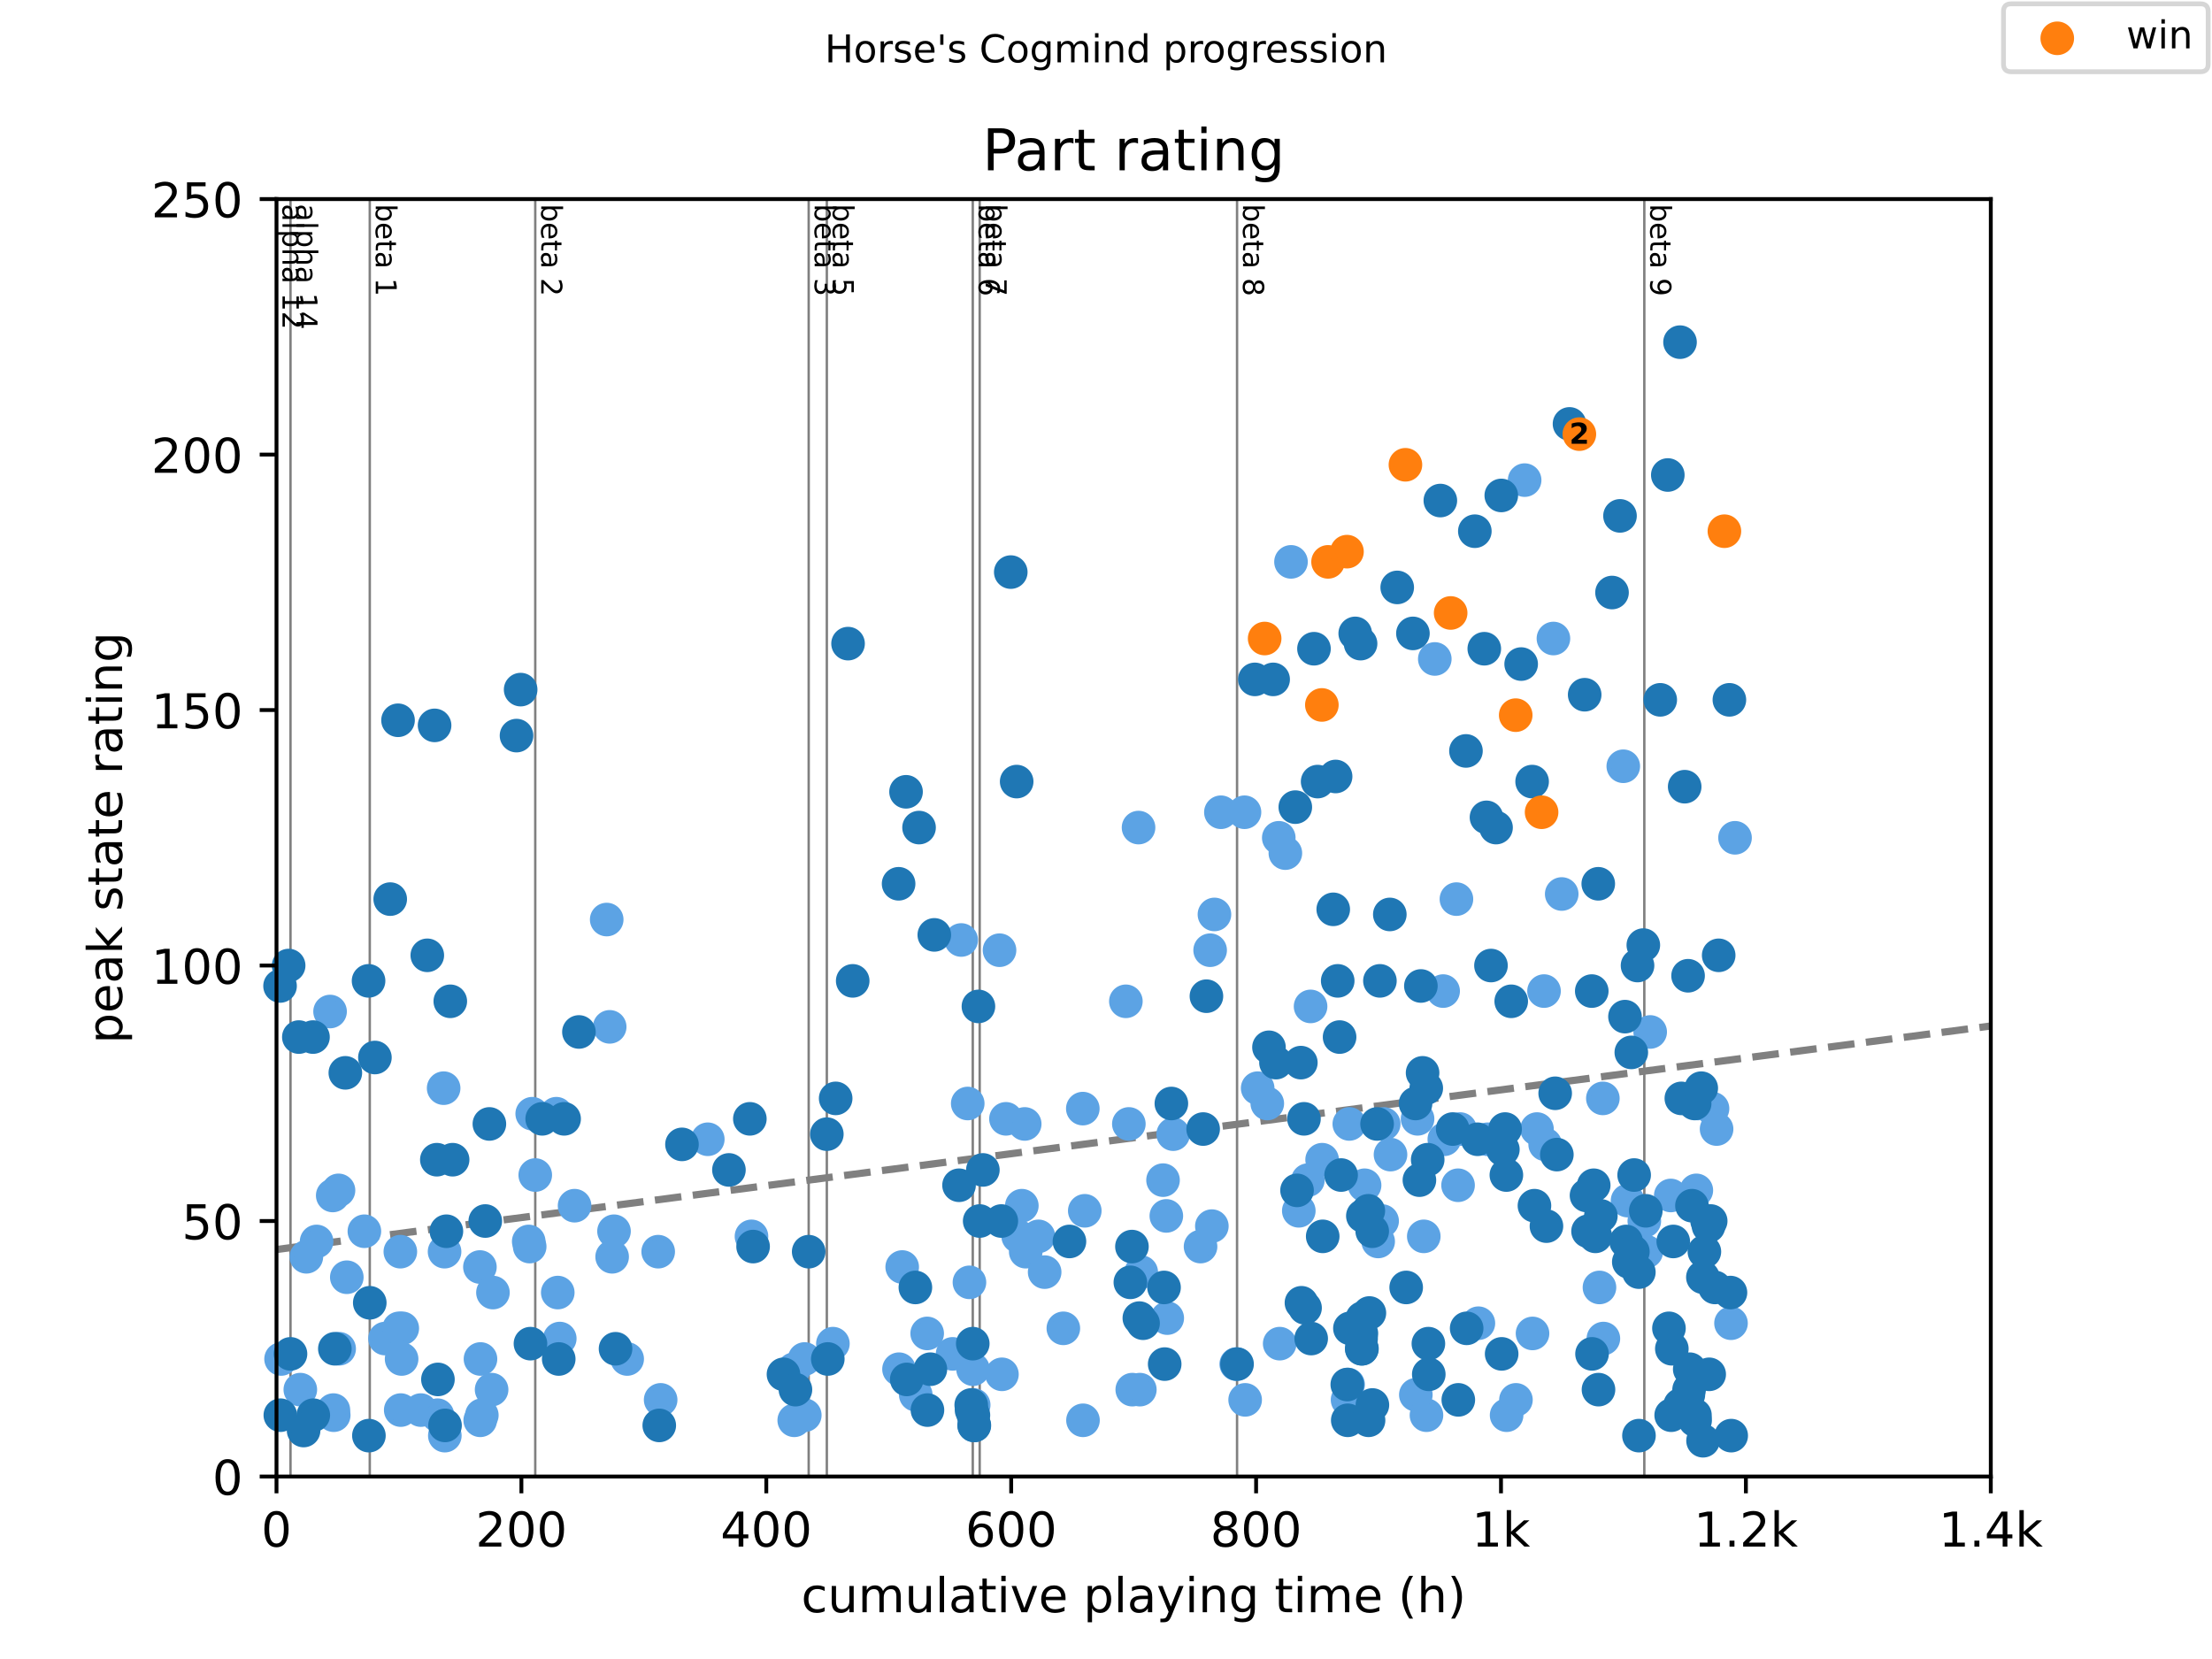
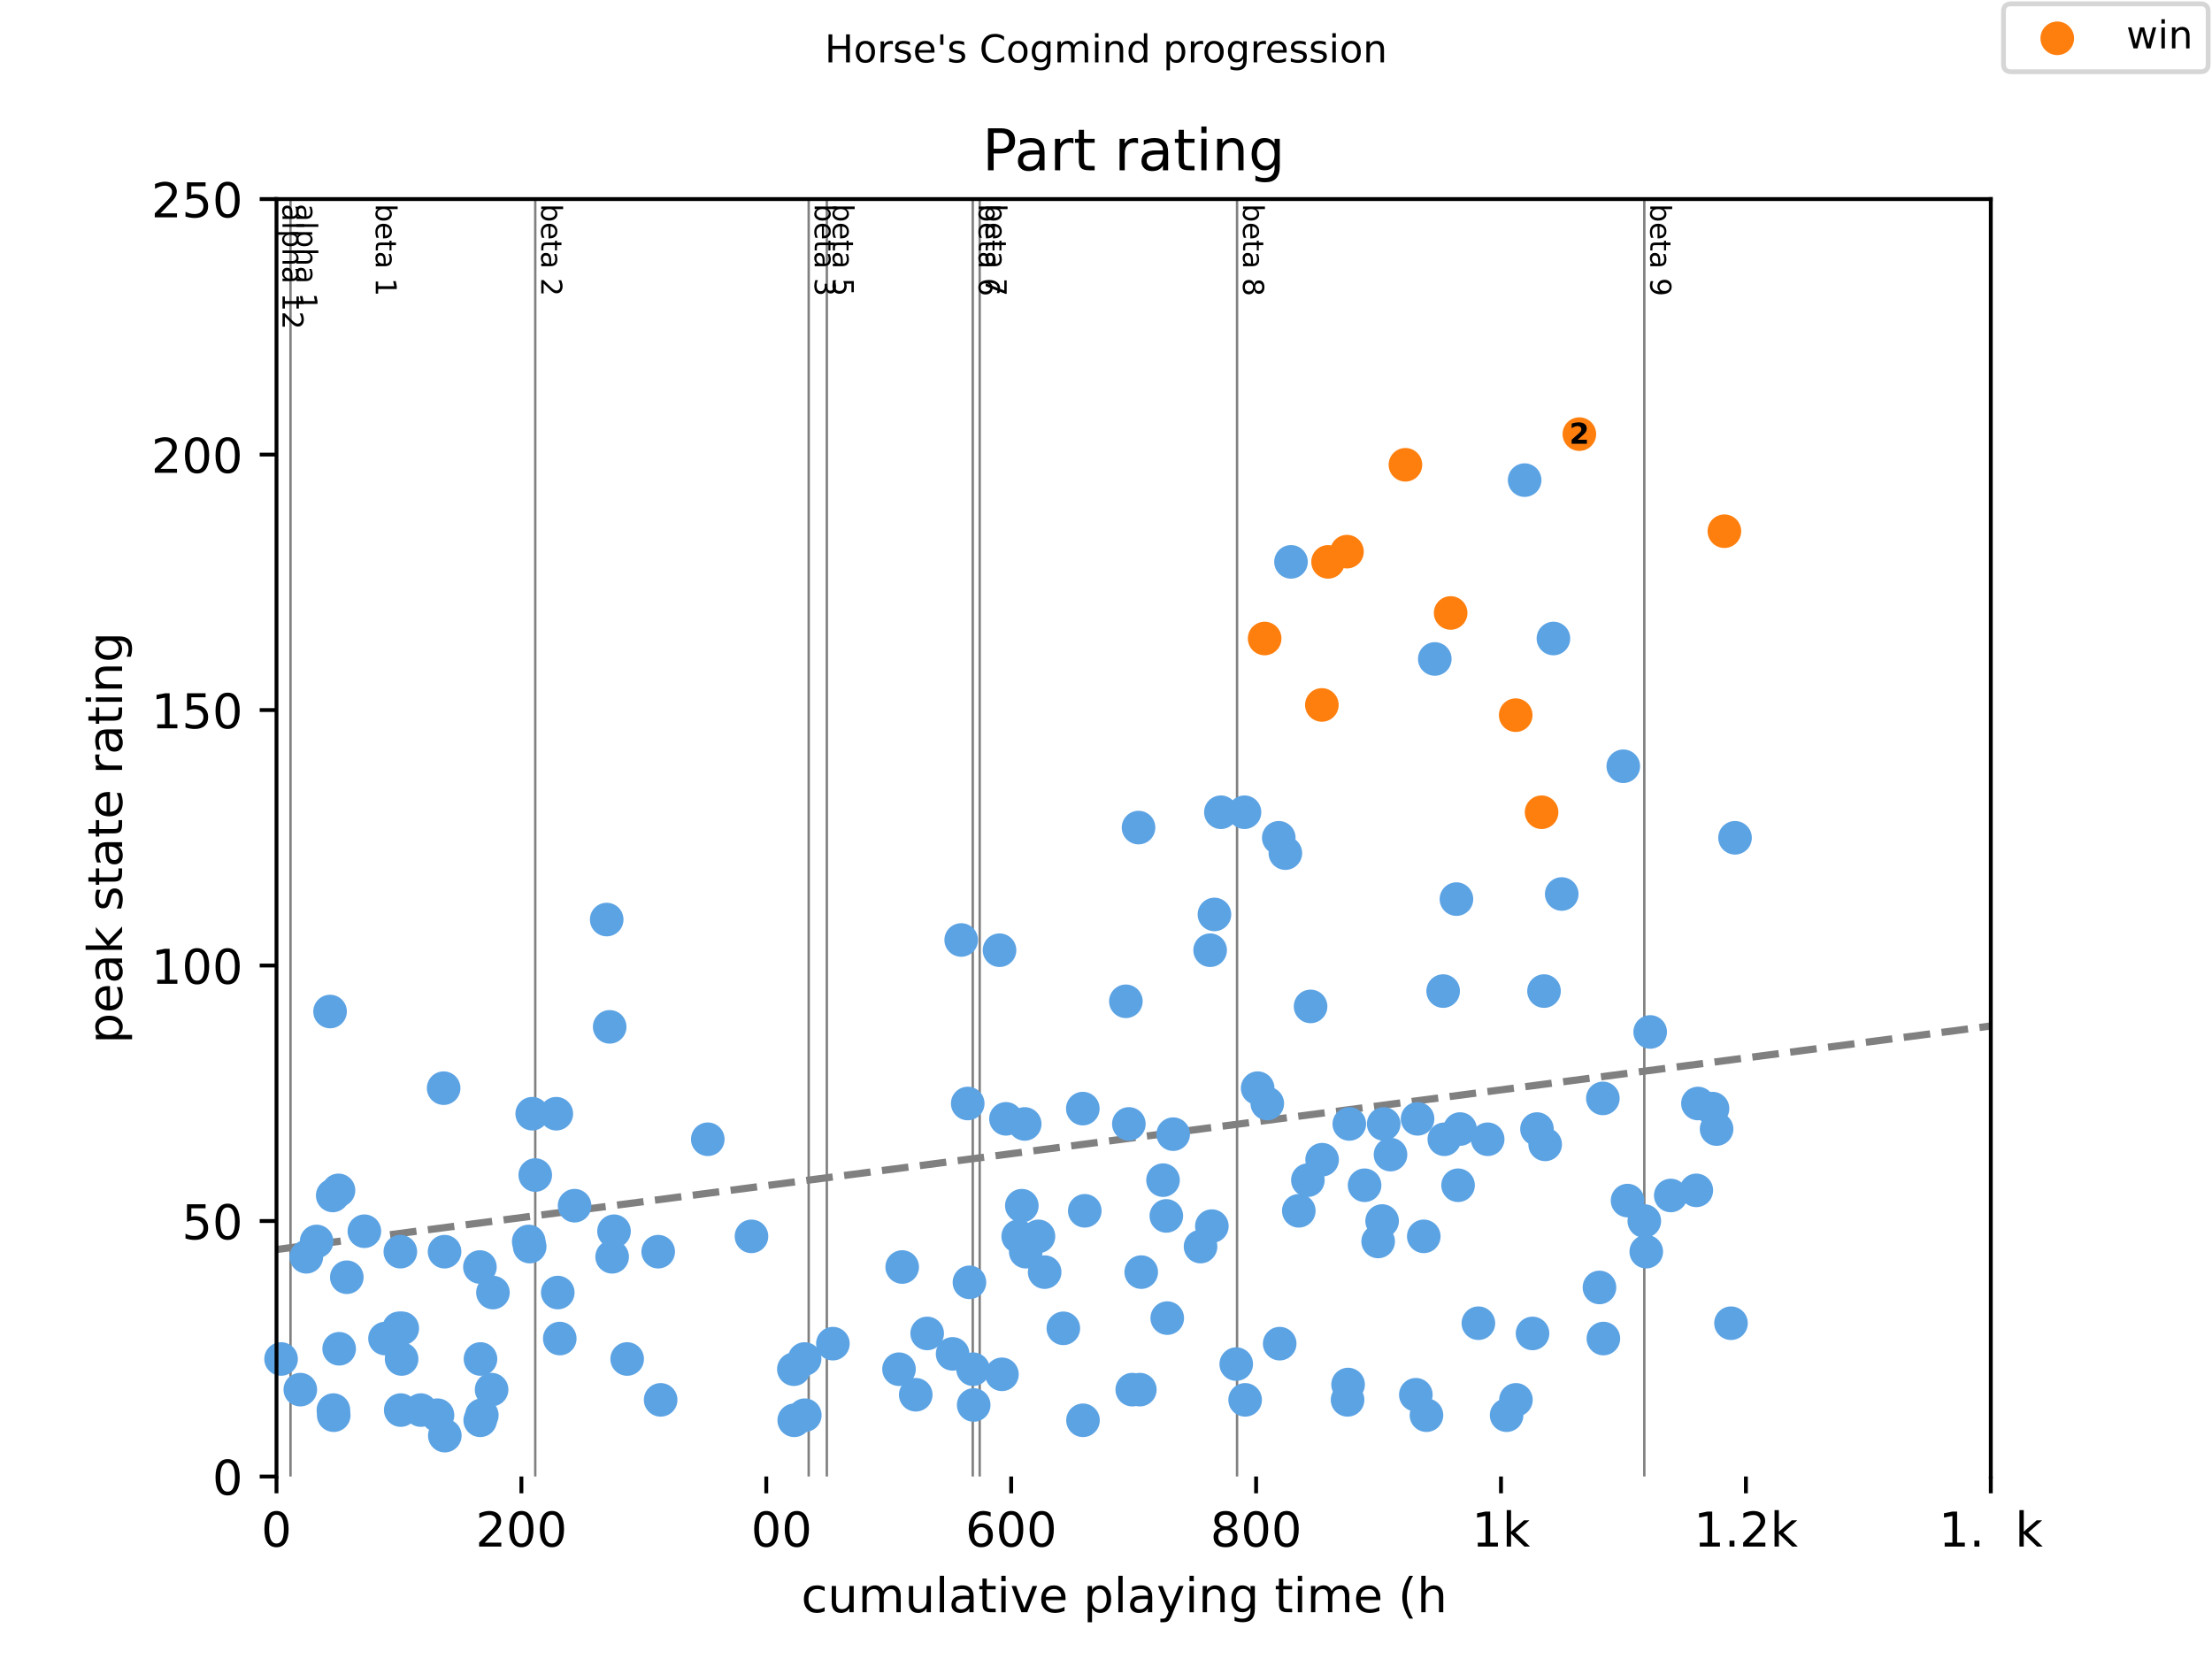
<svg xmlns="http://www.w3.org/2000/svg" xmlns:xlink="http://www.w3.org/1999/xlink" height="345.6pt" version="1.1" viewBox="0 0 460.8 345.6" width="460.8pt">
  <defs>
    <style type="text/css">
*{stroke-linecap:butt;stroke-linejoin:round;}
  </style>
  </defs>
  <g id="figure_1">
    <g id="patch_1">
      <path d="M 0 345.6  L 460.8 345.6  L 460.8 0  L 0 0  z " style="fill:#ffffff;" />
    </g>
    <g id="axes_1">
      <g id="patch_2">
        <path d="M 57.6 307.584  L 414.72 307.584  L 414.72 41.472  L 57.6 41.472  z " style="fill:#ffffff;" />
      </g>
      <g id="line2d_1">
        <path clip-path="url(#pb3bf1a0e55)" d="M 57.6 260.292  L 414.72 213.732  " style="fill:none;stroke:#808080;stroke-dasharray:5.55,2.4;stroke-dashoffset:0;stroke-width:1.5;" />
      </g>
      <g id="line2d_2">
        <path clip-path="url(#pb3bf1a0e55)" d="M 60.516 307.584  L 60.516 41.472  " style="fill:none;stroke:#808080;stroke-linecap:square;stroke-width:0.5;" />
      </g>
      <g id="line2d_3">
-         <path clip-path="url(#pb3bf1a0e55)" d="M 77.029 307.584  L 77.029 41.472  " style="fill:none;stroke:#808080;stroke-linecap:square;stroke-width:0.5;" />
-       </g>
+         </g>
      <g id="line2d_4">
        <path clip-path="url(#pb3bf1a0e55)" d="M 111.504 307.584  L 111.504 41.472  " style="fill:none;stroke:#808080;stroke-linecap:square;stroke-width:0.5;" />
      </g>
      <g id="line2d_5">
        <path clip-path="url(#pb3bf1a0e55)" d="M 168.465 307.584  L 168.465 41.472  " style="fill:none;stroke:#808080;stroke-linecap:square;stroke-width:0.5;" />
      </g>
      <g id="line2d_6">
        <path clip-path="url(#pb3bf1a0e55)" d="M 172.244 307.584  L 172.244 41.472  " style="fill:none;stroke:#808080;stroke-linecap:square;stroke-width:0.5;" />
      </g>
      <g id="line2d_7">
        <path clip-path="url(#pb3bf1a0e55)" d="M 202.646 307.584  L 202.646 41.472  " style="fill:none;stroke:#808080;stroke-linecap:square;stroke-width:0.5;" />
      </g>
      <g id="line2d_8">
        <path clip-path="url(#pb3bf1a0e55)" d="M 204.087 307.584  L 204.087 41.472  " style="fill:none;stroke:#808080;stroke-linecap:square;stroke-width:0.5;" />
      </g>
      <g id="line2d_9">
        <path clip-path="url(#pb3bf1a0e55)" d="M 257.702 307.584  L 257.702 41.472  " style="fill:none;stroke:#808080;stroke-linecap:square;stroke-width:0.5;" />
      </g>
      <g id="line2d_10">
        <path clip-path="url(#pb3bf1a0e55)" d="M 342.54 307.584  L 342.54 41.472  " style="fill:none;stroke:#808080;stroke-linecap:square;stroke-width:0.5;" />
      </g>
      <g id="text_1">
        <defs>
          <path d="M 34.281 27.484  Q 23.391 27.484 19.188 25  Q 14.984 22.516 14.984 16.5  Q 14.984 11.719 18.141 8.906  Q 21.297 6.109 26.703 6.109  Q 34.188 6.109 38.703 11.406  Q 43.219 16.703 43.219 25.484  L 43.219 27.484  z M 52.203 31.203  L 52.203 0  L 43.219 0  L 43.219 8.297  Q 40.141 3.328 35.547 0.953  Q 30.953 -1.422 24.312 -1.422  Q 15.922 -1.422 10.953 3.297  Q 6 8.016 6 15.922  Q 6 25.141 12.172 29.828  Q 18.359 34.516 30.609 34.516  L 43.219 34.516  L 43.219 35.406  Q 43.219 41.609 39.141 45  Q 35.062 48.391 27.688 48.391  Q 23 48.391 18.547 47.266  Q 14.109 46.141 10.016 43.891  L 10.016 52.203  Q 14.938 54.109 19.578 55.047  Q 24.219 56 28.609 56  Q 40.484 56 46.344 49.844  Q 52.203 43.703 52.203 31.203  z " id="DejaVuSans-97" />
          <path d="M 9.422 75.984  L 18.406 75.984  L 18.406 0  L 9.422 0  z " id="DejaVuSans-108" />
          <path d="M 18.109 8.203  L 18.109 -20.797  L 9.078 -20.797  L 9.078 54.688  L 18.109 54.688  L 18.109 46.391  Q 20.953 51.266 25.266 53.625  Q 29.594 56 35.594 56  Q 45.562 56 51.781 48.094  Q 58.016 40.188 58.016 27.297  Q 58.016 14.406 51.781 6.484  Q 45.562 -1.422 35.594 -1.422  Q 29.594 -1.422 25.266 0.953  Q 20.953 3.328 18.109 8.203  z M 48.688 27.297  Q 48.688 37.203 44.609 42.844  Q 40.531 48.484 33.406 48.484  Q 26.266 48.484 22.188 42.844  Q 18.109 37.203 18.109 27.297  Q 18.109 17.391 22.188 11.75  Q 26.266 6.109 33.406 6.109  Q 40.531 6.109 44.609 11.75  Q 48.688 17.391 48.688 27.297  z " id="DejaVuSans-112" />
          <path d="M 54.891 33.016  L 54.891 0  L 45.906 0  L 45.906 32.719  Q 45.906 40.484 42.875 44.328  Q 39.844 48.188 33.797 48.188  Q 26.516 48.188 22.312 43.547  Q 18.109 38.922 18.109 30.906  L 18.109 0  L 9.078 0  L 9.078 75.984  L 18.109 75.984  L 18.109 46.188  Q 21.344 51.125 25.703 53.562  Q 30.078 56 35.797 56  Q 45.219 56 50.047 50.172  Q 54.891 44.344 54.891 33.016  z " id="DejaVuSans-104" />
          <path id="DejaVuSans-32" />
          <path d="M 12.406 8.297  L 28.516 8.297  L 28.516 63.922  L 10.984 60.406  L 10.984 69.391  L 28.422 72.906  L 38.281 72.906  L 38.281 8.297  L 54.391 8.297  L 54.391 0  L 12.406 0  z " id="DejaVuSans-49" />
          <path d="M 19.188 8.297  L 53.609 8.297  L 53.609 0  L 7.328 0  L 7.328 8.297  Q 12.938 14.109 22.625 23.891  Q 32.328 33.688 34.812 36.531  Q 39.547 41.844 41.422 45.531  Q 43.312 49.219 43.312 52.781  Q 43.312 58.594 39.234 62.25  Q 35.156 65.922 28.609 65.922  Q 23.969 65.922 18.812 64.312  Q 13.672 62.703 7.812 59.422  L 7.812 69.391  Q 13.766 71.781 18.938 73  Q 24.125 74.219 28.422 74.219  Q 39.75 74.219 46.484 68.547  Q 53.219 62.891 53.219 53.422  Q 53.219 48.922 51.531 44.891  Q 49.859 40.875 45.406 35.406  Q 44.188 33.984 37.641 27.219  Q 31.109 20.453 19.188 8.297  z " id="DejaVuSans-50" />
        </defs>
        <g transform="translate(58.848 42.472)rotate(-270)scale(0.06 -0.06)">
          <use xlink:href="#DejaVuSans-97" />
          <use x="61.279" xlink:href="#DejaVuSans-108" />
          <use x="89.062" xlink:href="#DejaVuSans-112" />
          <use x="152.539" xlink:href="#DejaVuSans-104" />
          <use x="215.918" xlink:href="#DejaVuSans-97" />
          <use x="277.197" xlink:href="#DejaVuSans-32" />
          <use x="308.984" xlink:href="#DejaVuSans-49" />
          <use x="372.607" xlink:href="#DejaVuSans-50" />
        </g>
      </g>
      <g id="text_2">
        <defs>
-           <path d="M 37.797 64.312  L 12.891 25.391  L 37.797 25.391  z M 35.203 72.906  L 47.609 72.906  L 47.609 25.391  L 58.016 25.391  L 58.016 17.188  L 47.609 17.188  L 47.609 0  L 37.797 0  L 37.797 17.188  L 4.891 17.188  L 4.891 26.703  z " id="DejaVuSans-52" />
-         </defs>
+           </defs>
        <g transform="translate(61.764 42.472)rotate(-270)scale(0.06 -0.06)">
          <use xlink:href="#DejaVuSans-97" />
          <use x="61.279" xlink:href="#DejaVuSans-108" />
          <use x="89.062" xlink:href="#DejaVuSans-112" />
          <use x="152.539" xlink:href="#DejaVuSans-104" />
          <use x="215.918" xlink:href="#DejaVuSans-97" />
          <use x="277.197" xlink:href="#DejaVuSans-32" />
          <use x="308.984" xlink:href="#DejaVuSans-49" />
          <use x="372.607" xlink:href="#DejaVuSans-52" />
        </g>
      </g>
      <g id="text_3">
        <defs>
          <path d="M 48.688 27.297  Q 48.688 37.203 44.609 42.844  Q 40.531 48.484 33.406 48.484  Q 26.266 48.484 22.188 42.844  Q 18.109 37.203 18.109 27.297  Q 18.109 17.391 22.188 11.75  Q 26.266 6.109 33.406 6.109  Q 40.531 6.109 44.609 11.75  Q 48.688 17.391 48.688 27.297  z M 18.109 46.391  Q 20.953 51.266 25.266 53.625  Q 29.594 56 35.594 56  Q 45.562 56 51.781 48.094  Q 58.016 40.188 58.016 27.297  Q 58.016 14.406 51.781 6.484  Q 45.562 -1.422 35.594 -1.422  Q 29.594 -1.422 25.266 0.953  Q 20.953 3.328 18.109 8.203  L 18.109 0  L 9.078 0  L 9.078 75.984  L 18.109 75.984  z " id="DejaVuSans-98" />
          <path d="M 56.203 29.594  L 56.203 25.203  L 14.891 25.203  Q 15.484 15.922 20.484 11.062  Q 25.484 6.203 34.422 6.203  Q 39.594 6.203 44.453 7.469  Q 49.312 8.734 54.109 11.281  L 54.109 2.781  Q 49.266 0.734 44.188 -0.344  Q 39.109 -1.422 33.891 -1.422  Q 20.797 -1.422 13.156 6.188  Q 5.516 13.812 5.516 26.812  Q 5.516 40.234 12.766 48.109  Q 20.016 56 32.328 56  Q 43.359 56 49.781 48.891  Q 56.203 41.797 56.203 29.594  z M 47.219 32.234  Q 47.125 39.594 43.094 43.984  Q 39.062 48.391 32.422 48.391  Q 24.906 48.391 20.391 44.141  Q 15.875 39.891 15.188 32.172  z " id="DejaVuSans-101" />
          <path d="M 18.312 70.219  L 18.312 54.688  L 36.812 54.688  L 36.812 47.703  L 18.312 47.703  L 18.312 18.016  Q 18.312 11.328 20.141 9.422  Q 21.969 7.516 27.594 7.516  L 36.812 7.516  L 36.812 0  L 27.594 0  Q 17.188 0 13.234 3.875  Q 9.281 7.766 9.281 18.016  L 9.281 47.703  L 2.688 47.703  L 2.688 54.688  L 9.281 54.688  L 9.281 70.219  z " id="DejaVuSans-116" />
        </defs>
        <g transform="translate(78.277 42.472)rotate(-270)scale(0.06 -0.06)">
          <use xlink:href="#DejaVuSans-98" />
          <use x="63.477" xlink:href="#DejaVuSans-101" />
          <use x="125" xlink:href="#DejaVuSans-116" />
          <use x="164.209" xlink:href="#DejaVuSans-97" />
          <use x="225.488" xlink:href="#DejaVuSans-32" />
          <use x="257.275" xlink:href="#DejaVuSans-49" />
        </g>
      </g>
      <g id="text_4">
        <g transform="translate(112.752 42.472)rotate(-270)scale(0.06 -0.06)">
          <use xlink:href="#DejaVuSans-98" />
          <use x="63.477" xlink:href="#DejaVuSans-101" />
          <use x="125" xlink:href="#DejaVuSans-116" />
          <use x="164.209" xlink:href="#DejaVuSans-97" />
          <use x="225.488" xlink:href="#DejaVuSans-32" />
          <use x="257.275" xlink:href="#DejaVuSans-50" />
        </g>
      </g>
      <g id="text_5">
        <defs>
          <path d="M 40.578 39.312  Q 47.656 37.797 51.625 33  Q 55.609 28.219 55.609 21.188  Q 55.609 10.406 48.188 4.484  Q 40.766 -1.422 27.094 -1.422  Q 22.516 -1.422 17.656 -0.516  Q 12.797 0.391 7.625 2.203  L 7.625 11.719  Q 11.719 9.328 16.594 8.109  Q 21.484 6.891 26.812 6.891  Q 36.078 6.891 40.938 10.547  Q 45.797 14.203 45.797 21.188  Q 45.797 27.641 41.281 31.266  Q 36.766 34.906 28.719 34.906  L 20.219 34.906  L 20.219 43.016  L 29.109 43.016  Q 36.375 43.016 40.234 45.922  Q 44.094 48.828 44.094 54.297  Q 44.094 59.906 40.109 62.906  Q 36.141 65.922 28.719 65.922  Q 24.656 65.922 20.016 65.031  Q 15.375 64.156 9.812 62.312  L 9.812 71.094  Q 15.438 72.656 20.344 73.438  Q 25.25 74.219 29.594 74.219  Q 40.828 74.219 47.359 69.109  Q 53.906 64.016 53.906 55.328  Q 53.906 49.266 50.438 45.094  Q 46.969 40.922 40.578 39.312  z " id="DejaVuSans-51" />
        </defs>
        <g transform="translate(169.712 42.472)rotate(-270)scale(0.06 -0.06)">
          <use xlink:href="#DejaVuSans-98" />
          <use x="63.477" xlink:href="#DejaVuSans-101" />
          <use x="125" xlink:href="#DejaVuSans-116" />
          <use x="164.209" xlink:href="#DejaVuSans-97" />
          <use x="225.488" xlink:href="#DejaVuSans-32" />
          <use x="257.275" xlink:href="#DejaVuSans-51" />
        </g>
      </g>
      <g id="text_6">
        <defs>
          <path d="M 10.797 72.906  L 49.516 72.906  L 49.516 64.594  L 19.828 64.594  L 19.828 46.734  Q 21.969 47.469 24.109 47.828  Q 26.266 48.188 28.422 48.188  Q 40.625 48.188 47.75 41.5  Q 54.891 34.812 54.891 23.391  Q 54.891 11.625 47.562 5.094  Q 40.234 -1.422 26.906 -1.422  Q 22.312 -1.422 17.547 -0.641  Q 12.797 0.141 7.719 1.703  L 7.719 11.625  Q 12.109 9.234 16.797 8.062  Q 21.484 6.891 26.703 6.891  Q 35.156 6.891 40.078 11.328  Q 45.016 15.766 45.016 23.391  Q 45.016 31 40.078 35.438  Q 35.156 39.891 26.703 39.891  Q 22.75 39.891 18.812 39.016  Q 14.891 38.141 10.797 36.281  z " id="DejaVuSans-53" />
        </defs>
        <g transform="translate(173.492 42.472)rotate(-270)scale(0.06 -0.06)">
          <use xlink:href="#DejaVuSans-98" />
          <use x="63.477" xlink:href="#DejaVuSans-101" />
          <use x="125" xlink:href="#DejaVuSans-116" />
          <use x="164.209" xlink:href="#DejaVuSans-97" />
          <use x="225.488" xlink:href="#DejaVuSans-32" />
          <use x="257.275" xlink:href="#DejaVuSans-53" />
        </g>
      </g>
      <g id="text_7">
        <defs>
          <path d="M 33.016 40.375  Q 26.375 40.375 22.484 35.828  Q 18.609 31.297 18.609 23.391  Q 18.609 15.531 22.484 10.953  Q 26.375 6.391 33.016 6.391  Q 39.656 6.391 43.531 10.953  Q 47.406 15.531 47.406 23.391  Q 47.406 31.297 43.531 35.828  Q 39.656 40.375 33.016 40.375  z M 52.594 71.297  L 52.594 62.312  Q 48.875 64.062 45.094 64.984  Q 41.312 65.922 37.594 65.922  Q 27.828 65.922 22.672 59.328  Q 17.531 52.734 16.797 39.406  Q 19.672 43.656 24.016 45.922  Q 28.375 48.188 33.594 48.188  Q 44.578 48.188 50.953 41.516  Q 57.328 34.859 57.328 23.391  Q 57.328 12.156 50.688 5.359  Q 44.047 -1.422 33.016 -1.422  Q 20.359 -1.422 13.672 8.266  Q 6.984 17.969 6.984 36.375  Q 6.984 53.656 15.188 63.938  Q 23.391 74.219 37.203 74.219  Q 40.922 74.219 44.703 73.484  Q 48.484 72.75 52.594 71.297  z " id="DejaVuSans-54" />
        </defs>
        <g transform="translate(203.894 42.472)rotate(-270)scale(0.06 -0.06)">
          <use xlink:href="#DejaVuSans-98" />
          <use x="63.477" xlink:href="#DejaVuSans-101" />
          <use x="125" xlink:href="#DejaVuSans-116" />
          <use x="164.209" xlink:href="#DejaVuSans-97" />
          <use x="225.488" xlink:href="#DejaVuSans-32" />
          <use x="257.275" xlink:href="#DejaVuSans-54" />
        </g>
      </g>
      <g id="text_8">
        <defs>
          <path d="M 8.203 72.906  L 55.078 72.906  L 55.078 68.703  L 28.609 0  L 18.312 0  L 43.219 64.594  L 8.203 64.594  z " id="DejaVuSans-55" />
        </defs>
        <g transform="translate(205.335 42.472)rotate(-270)scale(0.06 -0.06)">
          <use xlink:href="#DejaVuSans-98" />
          <use x="63.477" xlink:href="#DejaVuSans-101" />
          <use x="125" xlink:href="#DejaVuSans-116" />
          <use x="164.209" xlink:href="#DejaVuSans-97" />
          <use x="225.488" xlink:href="#DejaVuSans-32" />
          <use x="257.275" xlink:href="#DejaVuSans-55" />
        </g>
      </g>
      <g id="text_9">
        <defs>
          <path d="M 31.781 34.625  Q 24.75 34.625 20.719 30.859  Q 16.703 27.094 16.703 20.516  Q 16.703 13.922 20.719 10.156  Q 24.75 6.391 31.781 6.391  Q 38.812 6.391 42.859 10.172  Q 46.922 13.969 46.922 20.516  Q 46.922 27.094 42.891 30.859  Q 38.875 34.625 31.781 34.625  z M 21.922 38.812  Q 15.578 40.375 12.031 44.719  Q 8.5 49.078 8.5 55.328  Q 8.5 64.062 14.719 69.141  Q 20.953 74.219 31.781 74.219  Q 42.672 74.219 48.875 69.141  Q 55.078 64.062 55.078 55.328  Q 55.078 49.078 51.531 44.719  Q 48 40.375 41.703 38.812  Q 48.828 37.156 52.797 32.312  Q 56.781 27.484 56.781 20.516  Q 56.781 9.906 50.312 4.234  Q 43.844 -1.422 31.781 -1.422  Q 19.734 -1.422 13.25 4.234  Q 6.781 9.906 6.781 20.516  Q 6.781 27.484 10.781 32.312  Q 14.797 37.156 21.922 38.812  z M 18.312 54.391  Q 18.312 48.734 21.844 45.562  Q 25.391 42.391 31.781 42.391  Q 38.141 42.391 41.719 45.562  Q 45.312 48.734 45.312 54.391  Q 45.312 60.062 41.719 63.234  Q 38.141 66.406 31.781 66.406  Q 25.391 66.406 21.844 63.234  Q 18.312 60.062 18.312 54.391  z " id="DejaVuSans-56" />
        </defs>
        <g transform="translate(258.95 42.472)rotate(-270)scale(0.06 -0.06)">
          <use xlink:href="#DejaVuSans-98" />
          <use x="63.477" xlink:href="#DejaVuSans-101" />
          <use x="125" xlink:href="#DejaVuSans-116" />
          <use x="164.209" xlink:href="#DejaVuSans-97" />
          <use x="225.488" xlink:href="#DejaVuSans-32" />
          <use x="257.275" xlink:href="#DejaVuSans-56" />
        </g>
      </g>
      <g id="text_10">
        <defs>
          <path d="M 10.984 1.516  L 10.984 10.5  Q 14.703 8.734 18.5 7.812  Q 22.312 6.891 25.984 6.891  Q 35.75 6.891 40.891 13.453  Q 46.047 20.016 46.781 33.406  Q 43.953 29.203 39.594 26.953  Q 35.25 24.703 29.984 24.703  Q 19.047 24.703 12.672 31.312  Q 6.297 37.938 6.297 49.422  Q 6.297 60.641 12.938 67.422  Q 19.578 74.219 30.609 74.219  Q 43.266 74.219 49.922 64.516  Q 56.594 54.828 56.594 36.375  Q 56.594 19.141 48.406 8.859  Q 40.234 -1.422 26.422 -1.422  Q 22.703 -1.422 18.891 -0.688  Q 15.094 0.047 10.984 1.516  z M 30.609 32.422  Q 37.25 32.422 41.125 36.953  Q 45.016 41.5 45.016 49.422  Q 45.016 57.281 41.125 61.844  Q 37.25 66.406 30.609 66.406  Q 23.969 66.406 20.094 61.844  Q 16.219 57.281 16.219 49.422  Q 16.219 41.5 20.094 36.953  Q 23.969 32.422 30.609 32.422  z " id="DejaVuSans-57" />
        </defs>
        <g transform="translate(343.787 42.472)rotate(-270)scale(0.06 -0.06)">
          <use xlink:href="#DejaVuSans-98" />
          <use x="63.477" xlink:href="#DejaVuSans-101" />
          <use x="125" xlink:href="#DejaVuSans-116" />
          <use x="164.209" xlink:href="#DejaVuSans-97" />
          <use x="225.488" xlink:href="#DejaVuSans-32" />
          <use x="257.275" xlink:href="#DejaVuSans-57" />
        </g>
      </g>
      <g id="PathCollection_1">
        <defs>
          <path d="M 0 3  C 0.796 3 1.559 2.684 2.121 2.121  C 2.684 1.559 3 0.796 3 0  C 3 -0.796 2.684 -1.559 2.121 -2.121  C 1.559 -2.684 0.796 -3 0 -3  C -0.796 -3 -1.559 -2.684 -2.121 -2.121  C -2.684 -1.559 -3 -0.796 -3 0  C -3 0.796 -2.684 1.559 -2.121 2.121  C -1.559 2.684 -0.796 3 0 3  z " id="m6c417c5865" style="stroke:#5ca3e4;" />
        </defs>
        <g>
          <use style="fill:#5ca3e4;stroke:#5ca3e4;" x="58.552" xlink:href="#m6c417c5865" y="283.102" />
          <use style="fill:#5ca3e4;stroke:#5ca3e4;" x="62.561" xlink:href="#m6c417c5865" y="289.488" />
          <use style="fill:#5ca3e4;stroke:#5ca3e4;" x="63.82" xlink:href="#m6c417c5865" y="261.813" />
          <use style="fill:#5ca3e4;stroke:#5ca3e4;" x="65.954" xlink:href="#m6c417c5865" y="258.619" />
          <use style="fill:#5ca3e4;stroke:#5ca3e4;" x="68.76" xlink:href="#m6c417c5865" y="210.719" />
          <use style="fill:#5ca3e4;stroke:#5ca3e4;" x="69.313" xlink:href="#m6c417c5865" y="249.039" />
          <use style="fill:#5ca3e4;stroke:#5ca3e4;" x="69.453" xlink:href="#m6c417c5865" y="293.746" />
          <use style="fill:#5ca3e4;stroke:#5ca3e4;" x="69.521" xlink:href="#m6c417c5865" y="294.811" />
          <use style="fill:#5ca3e4;stroke:#5ca3e4;" x="70.516" xlink:href="#m6c417c5865" y="247.975" />
          <use style="fill:#5ca3e4;stroke:#5ca3e4;" x="70.652" xlink:href="#m6c417c5865" y="280.973" />
          <use style="fill:#5ca3e4;stroke:#5ca3e4;" x="72.246" xlink:href="#m6c417c5865" y="266.071" />
          <use style="fill:#5ca3e4;stroke:#5ca3e4;" x="75.907" xlink:href="#m6c417c5865" y="256.49" />
          <use style="fill:#5ca3e4;stroke:#5ca3e4;" x="80.205" xlink:href="#m6c417c5865" y="278.844" />
          <use style="fill:#5ca3e4;stroke:#5ca3e4;" x="83.13" xlink:href="#m6c417c5865" y="276.715" />
          <use style="fill:#5ca3e4;stroke:#5ca3e4;" x="83.398" xlink:href="#m6c417c5865" y="260.748" />
          <use style="fill:#5ca3e4;stroke:#5ca3e4;" x="83.478" xlink:href="#m6c417c5865" y="293.746" />
          <use style="fill:#5ca3e4;stroke:#5ca3e4;" x="83.661" xlink:href="#m6c417c5865" y="283.102" />
          <use style="fill:#5ca3e4;stroke:#5ca3e4;" x="83.802" xlink:href="#m6c417c5865" y="276.715" />
          <use style="fill:#5ca3e4;stroke:#5ca3e4;" x="87.666" xlink:href="#m6c417c5865" y="293.746" />
          <use style="fill:#5ca3e4;stroke:#5ca3e4;" x="91.14" xlink:href="#m6c417c5865" y="294.811" />
          <use style="fill:#5ca3e4;stroke:#5ca3e4;" x="92.419" xlink:href="#m6c417c5865" y="226.686" />
          <use style="fill:#5ca3e4;stroke:#5ca3e4;" x="92.611" xlink:href="#m6c417c5865" y="260.748" />
          <use style="fill:#5ca3e4;stroke:#5ca3e4;" x="92.666" xlink:href="#m6c417c5865" y="299.068" />
          <use style="fill:#5ca3e4;stroke:#5ca3e4;" x="99.974" xlink:href="#m6c417c5865" y="263.942" />
          <use style="fill:#5ca3e4;stroke:#5ca3e4;" x="100.038" xlink:href="#m6c417c5865" y="295.875" />
          <use style="fill:#5ca3e4;stroke:#5ca3e4;" x="100.093" xlink:href="#m6c417c5865" y="283.102" />
          <use style="fill:#5ca3e4;stroke:#5ca3e4;" x="100.374" xlink:href="#m6c417c5865" y="294.811" />
          <use style="fill:#5ca3e4;stroke:#5ca3e4;" x="102.41" xlink:href="#m6c417c5865" y="289.488" />
          <use style="fill:#5ca3e4;stroke:#5ca3e4;" x="102.691" xlink:href="#m6c417c5865" y="269.264" />
          <use style="fill:#5ca3e4;stroke:#5ca3e4;" x="110.143" xlink:href="#m6c417c5865" y="258.619" />
          <use style="fill:#5ca3e4;stroke:#5ca3e4;" x="110.343" xlink:href="#m6c417c5865" y="259.684" />
          <use style="fill:#5ca3e4;stroke:#5ca3e4;" x="110.87" xlink:href="#m6c417c5865" y="232.008" />
          <use style="fill:#5ca3e4;stroke:#5ca3e4;" x="111.504" xlink:href="#m6c417c5865" y="244.782" />
          <use style="fill:#5ca3e4;stroke:#5ca3e4;" x="115.891" xlink:href="#m6c417c5865" y="232.008" />
          <use style="fill:#5ca3e4;stroke:#5ca3e4;" x="116.193" xlink:href="#m6c417c5865" y="269.264" />
          <use style="fill:#5ca3e4;stroke:#5ca3e4;" x="116.61" xlink:href="#m6c417c5865" y="278.844" />
          <use style="fill:#5ca3e4;stroke:#5ca3e4;" x="119.696" xlink:href="#m6c417c5865" y="251.168" />
          <use style="fill:#5ca3e4;stroke:#5ca3e4;" x="126.388" xlink:href="#m6c417c5865" y="191.559" />
          <use style="fill:#5ca3e4;stroke:#5ca3e4;" x="127.009" xlink:href="#m6c417c5865" y="213.913" />
          <use style="fill:#5ca3e4;stroke:#5ca3e4;" x="127.519" xlink:href="#m6c417c5865" y="261.813" />
          <use style="fill:#5ca3e4;stroke:#5ca3e4;" x="127.91" xlink:href="#m6c417c5865" y="256.49" />
          <use style="fill:#5ca3e4;stroke:#5ca3e4;" x="130.652" xlink:href="#m6c417c5865" y="283.102" />
          <use style="fill:#5ca3e4;stroke:#5ca3e4;" x="137.114" xlink:href="#m6c417c5865" y="260.748" />
          <use style="fill:#5ca3e4;stroke:#5ca3e4;" x="137.625" xlink:href="#m6c417c5865" y="291.617" />
          <use style="fill:#5ca3e4;stroke:#5ca3e4;" x="147.445" xlink:href="#m6c417c5865" y="237.33" />
          <use style="fill:#5ca3e4;stroke:#5ca3e4;" x="156.548" xlink:href="#m6c417c5865" y="257.555" />
          <use style="fill:#5ca3e4;stroke:#5ca3e4;" x="165.378" xlink:href="#m6c417c5865" y="285.231" />
          <use style="fill:#5ca3e4;stroke:#5ca3e4;" x="165.454" xlink:href="#m6c417c5865" y="295.875" />
          <use style="fill:#5ca3e4;stroke:#5ca3e4;" x="167.61" xlink:href="#m6c417c5865" y="283.102" />
          <use style="fill:#5ca3e4;stroke:#5ca3e4;" x="167.652" xlink:href="#m6c417c5865" y="294.811" />
          <use style="fill:#5ca3e4;stroke:#5ca3e4;" x="173.507" xlink:href="#m6c417c5865" y="279.908" />
          <use style="fill:#5ca3e4;stroke:#5ca3e4;" x="187.281" xlink:href="#m6c417c5865" y="285.231" />
          <use style="fill:#5ca3e4;stroke:#5ca3e4;" x="187.945" xlink:href="#m6c417c5865" y="263.942" />
          <use style="fill:#5ca3e4;stroke:#5ca3e4;" x="190.767" xlink:href="#m6c417c5865" y="290.553" />
          <use style="fill:#5ca3e4;stroke:#5ca3e4;" x="193.148" xlink:href="#m6c417c5865" y="277.779" />
          <use style="fill:#5ca3e4;stroke:#5ca3e4;" x="198.446" xlink:href="#m6c417c5865" y="282.037" />
          <use style="fill:#5ca3e4;stroke:#5ca3e4;" x="200.235" xlink:href="#m6c417c5865" y="195.817" />
          <use style="fill:#5ca3e4;stroke:#5ca3e4;" x="201.596" xlink:href="#m6c417c5865" y="229.879" />
          <use style="fill:#5ca3e4;stroke:#5ca3e4;" x="201.953" xlink:href="#m6c417c5865" y="267.135" />
          <use style="fill:#5ca3e4;stroke:#5ca3e4;" x="202.706" xlink:href="#m6c417c5865" y="285.231" />
          <use style="fill:#5ca3e4;stroke:#5ca3e4;" x="202.837" xlink:href="#m6c417c5865" y="292.682" />
          <use style="fill:#5ca3e4;stroke:#5ca3e4;" x="208.22" xlink:href="#m6c417c5865" y="197.946" />
          <use style="fill:#5ca3e4;stroke:#5ca3e4;" x="208.721" xlink:href="#m6c417c5865" y="286.295" />
          <use style="fill:#5ca3e4;stroke:#5ca3e4;" x="209.559" xlink:href="#m6c417c5865" y="233.073" />
          <use style="fill:#5ca3e4;stroke:#5ca3e4;" x="212.11" xlink:href="#m6c417c5865" y="257.555" />
          <use style="fill:#5ca3e4;stroke:#5ca3e4;" x="212.866" xlink:href="#m6c417c5865" y="251.168" />
          <use style="fill:#5ca3e4;stroke:#5ca3e4;" x="213.466" xlink:href="#m6c417c5865" y="234.137" />
          <use style="fill:#5ca3e4;stroke:#5ca3e4;" x="213.678" xlink:href="#m6c417c5865" y="260.748" />
          <use style="fill:#5ca3e4;stroke:#5ca3e4;" x="216.331" xlink:href="#m6c417c5865" y="257.555" />
          <use style="fill:#5ca3e4;stroke:#5ca3e4;" x="217.62" xlink:href="#m6c417c5865" y="265.006" />
          <use style="fill:#5ca3e4;stroke:#5ca3e4;" x="221.514" xlink:href="#m6c417c5865" y="276.715" />
          <use style="fill:#5ca3e4;stroke:#5ca3e4;" x="225.57" xlink:href="#m6c417c5865" y="230.944" />
          <use style="fill:#5ca3e4;stroke:#5ca3e4;" x="225.608" xlink:href="#m6c417c5865" y="295.875" />
          <use style="fill:#5ca3e4;stroke:#5ca3e4;" x="225.978" xlink:href="#m6c417c5865" y="252.233" />
          <use style="fill:#5ca3e4;stroke:#5ca3e4;" x="234.54" xlink:href="#m6c417c5865" y="208.59" />
          <use style="fill:#5ca3e4;stroke:#5ca3e4;" x="235.161" xlink:href="#m6c417c5865" y="234.137" />
          <use style="fill:#5ca3e4;stroke:#5ca3e4;" x="235.871" xlink:href="#m6c417c5865" y="289.488" />
          <use style="fill:#5ca3e4;stroke:#5ca3e4;" x="237.18" xlink:href="#m6c417c5865" y="172.399" />
          <use style="fill:#5ca3e4;stroke:#5ca3e4;" x="237.448" xlink:href="#m6c417c5865" y="289.488" />
          <use style="fill:#5ca3e4;stroke:#5ca3e4;" x="237.737" xlink:href="#m6c417c5865" y="265.006" />
          <use style="fill:#5ca3e4;stroke:#5ca3e4;" x="242.282" xlink:href="#m6c417c5865" y="245.846" />
          <use style="fill:#5ca3e4;stroke:#5ca3e4;" x="242.967" xlink:href="#m6c417c5865" y="253.297" />
          <use style="fill:#5ca3e4;stroke:#5ca3e4;" x="243.158" xlink:href="#m6c417c5865" y="274.586" />
          <use style="fill:#5ca3e4;stroke:#5ca3e4;" x="244.399" xlink:href="#m6c417c5865" y="236.266" />
          <use style="fill:#5ca3e4;stroke:#5ca3e4;" x="250.096" xlink:href="#m6c417c5865" y="259.684" />
          <use style="fill:#5ca3e4;stroke:#5ca3e4;" x="252.094" xlink:href="#m6c417c5865" y="197.946" />
          <use style="fill:#5ca3e4;stroke:#5ca3e4;" x="252.451" xlink:href="#m6c417c5865" y="255.426" />
          <use style="fill:#5ca3e4;stroke:#5ca3e4;" x="252.991" xlink:href="#m6c417c5865" y="190.495" />
          <use style="fill:#5ca3e4;stroke:#5ca3e4;" x="254.335" xlink:href="#m6c417c5865" y="169.206" />
          <use style="fill:#5ca3e4;stroke:#5ca3e4;" x="257.532" xlink:href="#m6c417c5865" y="284.166" />
          <use style="fill:#5ca3e4;stroke:#5ca3e4;" x="259.25" xlink:href="#m6c417c5865" y="169.206" />
          <use style="fill:#5ca3e4;stroke:#5ca3e4;" x="259.386" xlink:href="#m6c417c5865" y="291.617" />
          <use style="fill:#5ca3e4;stroke:#5ca3e4;" x="261.996" xlink:href="#m6c417c5865" y="226.686" />
          <use style="fill:#5ca3e4;stroke:#5ca3e4;" x="263.998" xlink:href="#m6c417c5865" y="229.879" />
          <use style="fill:#5ca3e4;stroke:#5ca3e4;" x="266.392" xlink:href="#m6c417c5865" y="174.528" />
          <use style="fill:#5ca3e4;stroke:#5ca3e4;" x="266.583" xlink:href="#m6c417c5865" y="279.908" />
          <use style="fill:#5ca3e4;stroke:#5ca3e4;" x="267.765" xlink:href="#m6c417c5865" y="177.721" />
          <use style="fill:#5ca3e4;stroke:#5ca3e4;" x="268.939" xlink:href="#m6c417c5865" y="117.048" />
          <use style="fill:#5ca3e4;stroke:#5ca3e4;" x="270.563" xlink:href="#m6c417c5865" y="252.233" />
          <use style="fill:#5ca3e4;stroke:#5ca3e4;" x="272.454" xlink:href="#m6c417c5865" y="245.846" />
          <use style="fill:#5ca3e4;stroke:#5ca3e4;" x="273.016" xlink:href="#m6c417c5865" y="209.655" />
          <use style="fill:#5ca3e4;stroke:#5ca3e4;" x="275.422" xlink:href="#m6c417c5865" y="241.588" />
          <use style="fill:#5ca3e4;stroke:#5ca3e4;" x="280.723" xlink:href="#m6c417c5865" y="291.617" />
          <use style="fill:#5ca3e4;stroke:#5ca3e4;" x="280.83" xlink:href="#m6c417c5865" y="288.424" />
          <use style="fill:#5ca3e4;stroke:#5ca3e4;" x="281.085" xlink:href="#m6c417c5865" y="234.137" />
          <use style="fill:#5ca3e4;stroke:#5ca3e4;" x="284.269" xlink:href="#m6c417c5865" y="246.91" />
          <use style="fill:#5ca3e4;stroke:#5ca3e4;" x="287.096" xlink:href="#m6c417c5865" y="258.619" />
          <use style="fill:#5ca3e4;stroke:#5ca3e4;" x="287.921" xlink:href="#m6c417c5865" y="254.362" />
          <use style="fill:#5ca3e4;stroke:#5ca3e4;" x="288.253" xlink:href="#m6c417c5865" y="234.137" />
          <use style="fill:#5ca3e4;stroke:#5ca3e4;" x="289.668" xlink:href="#m6c417c5865" y="240.524" />
          <use style="fill:#5ca3e4;stroke:#5ca3e4;" x="294.945" xlink:href="#m6c417c5865" y="290.553" />
          <use style="fill:#5ca3e4;stroke:#5ca3e4;" x="295.306" xlink:href="#m6c417c5865" y="233.073" />
          <use style="fill:#5ca3e4;stroke:#5ca3e4;" x="296.598" xlink:href="#m6c417c5865" y="257.555" />
          <use style="fill:#5ca3e4;stroke:#5ca3e4;" x="297.159" xlink:href="#m6c417c5865" y="294.811" />
          <use style="fill:#5ca3e4;stroke:#5ca3e4;" x="298.894" xlink:href="#m6c417c5865" y="137.272" />
          <use style="fill:#5ca3e4;stroke:#5ca3e4;" x="300.633" xlink:href="#m6c417c5865" y="206.461" />
          <use style="fill:#5ca3e4;stroke:#5ca3e4;" x="300.879" xlink:href="#m6c417c5865" y="237.33" />
          <use style="fill:#5ca3e4;stroke:#5ca3e4;" x="303.401" xlink:href="#m6c417c5865" y="187.301" />
          <use style="fill:#5ca3e4;stroke:#5ca3e4;" x="303.741" xlink:href="#m6c417c5865" y="246.91" />
          <use style="fill:#5ca3e4;stroke:#5ca3e4;" x="304.157" xlink:href="#m6c417c5865" y="235.202" />
          <use style="fill:#5ca3e4;stroke:#5ca3e4;" x="307.975" xlink:href="#m6c417c5865" y="275.651" />
          <use style="fill:#5ca3e4;stroke:#5ca3e4;" x="309.91" xlink:href="#m6c417c5865" y="237.33" />
          <use style="fill:#5ca3e4;stroke:#5ca3e4;" x="313.855" xlink:href="#m6c417c5865" y="294.811" />
          <use style="fill:#5ca3e4;stroke:#5ca3e4;" x="315.798" xlink:href="#m6c417c5865" y="291.617" />
          <use style="fill:#5ca3e4;stroke:#5ca3e4;" x="317.609" xlink:href="#m6c417c5865" y="100.017" />
          <use style="fill:#5ca3e4;stroke:#5ca3e4;" x="319.254" xlink:href="#m6c417c5865" y="277.779" />
          <use style="fill:#5ca3e4;stroke:#5ca3e4;" x="320.181" xlink:href="#m6c417c5865" y="235.202" />
          <use style="fill:#5ca3e4;stroke:#5ca3e4;" x="321.648" xlink:href="#m6c417c5865" y="206.461" />
          <use style="fill:#5ca3e4;stroke:#5ca3e4;" x="321.886" xlink:href="#m6c417c5865" y="238.395" />
          <use style="fill:#5ca3e4;stroke:#5ca3e4;" x="323.608" xlink:href="#m6c417c5865" y="133.015" />
          <use style="fill:#5ca3e4;stroke:#5ca3e4;" x="325.334" xlink:href="#m6c417c5865" y="186.237" />
          <use style="fill:#5ca3e4;stroke:#5ca3e4;" x="333.199" xlink:href="#m6c417c5865" y="268.199" />
          <use style="fill:#5ca3e4;stroke:#5ca3e4;" x="333.905" xlink:href="#m6c417c5865" y="228.815" />
          <use style="fill:#5ca3e4;stroke:#5ca3e4;" x="334.015" xlink:href="#m6c417c5865" y="278.844" />
          <use style="fill:#5ca3e4;stroke:#5ca3e4;" x="338.16" xlink:href="#m6c417c5865" y="159.626" />
          <use style="fill:#5ca3e4;stroke:#5ca3e4;" x="339.049" xlink:href="#m6c417c5865" y="250.104" />
          <use style="fill:#5ca3e4;stroke:#5ca3e4;" x="342.54" xlink:href="#m6c417c5865" y="254.362" />
          <use style="fill:#5ca3e4;stroke:#5ca3e4;" x="342.947" xlink:href="#m6c417c5865" y="260.748" />
          <use style="fill:#5ca3e4;stroke:#5ca3e4;" x="343.763" xlink:href="#m6c417c5865" y="214.977" />
          <use style="fill:#5ca3e4;stroke:#5ca3e4;" x="348.051" xlink:href="#m6c417c5865" y="249.039" />
          <use style="fill:#5ca3e4;stroke:#5ca3e4;" x="353.377" xlink:href="#m6c417c5865" y="247.975" />
          <use style="fill:#5ca3e4;stroke:#5ca3e4;" x="353.713" xlink:href="#m6c417c5865" y="229.879" />
          <use style="fill:#5ca3e4;stroke:#5ca3e4;" x="356.75" xlink:href="#m6c417c5865" y="230.944" />
          <use style="fill:#5ca3e4;stroke:#5ca3e4;" x="357.597" xlink:href="#m6c417c5865" y="235.202" />
          <use style="fill:#5ca3e4;stroke:#5ca3e4;" x="360.601" xlink:href="#m6c417c5865" y="275.651" />
          <use style="fill:#5ca3e4;stroke:#5ca3e4;" x="361.438" xlink:href="#m6c417c5865" y="174.528" />
        </g>
      </g>
      <g id="PathCollection_2">
        <defs>
-           <path d="M 0 3  C 0.796 3 1.559 2.684 2.121 2.121  C 2.684 1.559 3 0.796 3 0  C 3 -0.796 2.684 -1.559 2.121 -2.121  C 1.559 -2.684 0.796 -3 0 -3  C -0.796 -3 -1.559 -2.684 -2.121 -2.121  C -2.684 -1.559 -3 -0.796 -3 0  C -3 0.796 -2.684 1.559 -2.121 2.121  C -1.559 2.684 -0.796 3 0 3  z " id="m150f0d5893" style="stroke:#1f77b4;" />
-         </defs>
+           </defs>
        <g>
          <use style="fill:#1f77b4;stroke:#1f77b4;" x="58.34" xlink:href="#m150f0d5893" y="205.397" />
          <use style="fill:#1f77b4;stroke:#1f77b4;" x="58.399" xlink:href="#m150f0d5893" y="294.811" />
          <use style="fill:#1f77b4;stroke:#1f77b4;" x="60.13" xlink:href="#m150f0d5893" y="201.139" />
          <use style="fill:#1f77b4;stroke:#1f77b4;" x="60.516" xlink:href="#m150f0d5893" y="282.037" />
          <use style="fill:#1f77b4;stroke:#1f77b4;" x="62.255" xlink:href="#m150f0d5893" y="216.041" />
          <use style="fill:#1f77b4;stroke:#1f77b4;" x="63.246" xlink:href="#m150f0d5893" y="298.004" />
          <use style="fill:#1f77b4;stroke:#1f77b4;" x="65.202" xlink:href="#m150f0d5893" y="216.041" />
          <use style="fill:#1f77b4;stroke:#1f77b4;" x="65.265" xlink:href="#m150f0d5893" y="294.811" />
          <use style="fill:#1f77b4;stroke:#1f77b4;" x="69.755" xlink:href="#m150f0d5893" y="280.973" />
          <use style="fill:#1f77b4;stroke:#1f77b4;" x="71.94" xlink:href="#m150f0d5893" y="223.493" />
          <use style="fill:#1f77b4;stroke:#1f77b4;" x="76.778" xlink:href="#m150f0d5893" y="204.333" />
          <use style="fill:#1f77b4;stroke:#1f77b4;" x="76.85" xlink:href="#m150f0d5893" y="299.068" />
          <use style="fill:#1f77b4;stroke:#1f77b4;" x="77.029" xlink:href="#m150f0d5893" y="271.393" />
          <use style="fill:#1f77b4;stroke:#1f77b4;" x="78.1" xlink:href="#m150f0d5893" y="220.299" />
          <use style="fill:#1f77b4;stroke:#1f77b4;" x="81.289" xlink:href="#m150f0d5893" y="187.301" />
          <use style="fill:#1f77b4;stroke:#1f77b4;" x="82.917" xlink:href="#m150f0d5893" y="150.046" />
          <use style="fill:#1f77b4;stroke:#1f77b4;" x="89.014" xlink:href="#m150f0d5893" y="199.01" />
          <use style="fill:#1f77b4;stroke:#1f77b4;" x="90.532" xlink:href="#m150f0d5893" y="151.11" />
          <use style="fill:#1f77b4;stroke:#1f77b4;" x="91.003" xlink:href="#m150f0d5893" y="241.588" />
          <use style="fill:#1f77b4;stroke:#1f77b4;" x="91.229" xlink:href="#m150f0d5893" y="287.359" />
          <use style="fill:#1f77b4;stroke:#1f77b4;" x="92.708" xlink:href="#m150f0d5893" y="296.94" />
          <use style="fill:#1f77b4;stroke:#1f77b4;" x="92.993" xlink:href="#m150f0d5893" y="256.49" />
          <use style="fill:#1f77b4;stroke:#1f77b4;" x="93.805" xlink:href="#m150f0d5893" y="208.59" />
          <use style="fill:#1f77b4;stroke:#1f77b4;" x="94.29" xlink:href="#m150f0d5893" y="241.588" />
          <use style="fill:#1f77b4;stroke:#1f77b4;" x="101.092" xlink:href="#m150f0d5893" y="254.362" />
          <use style="fill:#1f77b4;stroke:#1f77b4;" x="101.947" xlink:href="#m150f0d5893" y="234.137" />
          <use style="fill:#1f77b4;stroke:#1f77b4;" x="107.601" xlink:href="#m150f0d5893" y="153.239" />
          <use style="fill:#1f77b4;stroke:#1f77b4;" x="108.46" xlink:href="#m150f0d5893" y="143.659" />
          <use style="fill:#1f77b4;stroke:#1f77b4;" x="110.505" xlink:href="#m150f0d5893" y="279.908" />
          <use style="fill:#1f77b4;stroke:#1f77b4;" x="112.949" xlink:href="#m150f0d5893" y="233.073" />
          <use style="fill:#1f77b4;stroke:#1f77b4;" x="116.393" xlink:href="#m150f0d5893" y="283.102" />
          <use style="fill:#1f77b4;stroke:#1f77b4;" x="117.515" xlink:href="#m150f0d5893" y="233.073" />
          <use style="fill:#1f77b4;stroke:#1f77b4;" x="120.602" xlink:href="#m150f0d5893" y="214.977" />
          <use style="fill:#1f77b4;stroke:#1f77b4;" x="128.229" xlink:href="#m150f0d5893" y="280.973" />
          <use style="fill:#1f77b4;stroke:#1f77b4;" x="137.336" xlink:href="#m150f0d5893" y="296.94" />
          <use style="fill:#1f77b4;stroke:#1f77b4;" x="142.067" xlink:href="#m150f0d5893" y="238.395" />
          <use style="fill:#1f77b4;stroke:#1f77b4;" x="151.85" xlink:href="#m150f0d5893" y="243.717" />
          <use style="fill:#1f77b4;stroke:#1f77b4;" x="156.208" xlink:href="#m150f0d5893" y="233.073" />
          <use style="fill:#1f77b4;stroke:#1f77b4;" x="156.884" xlink:href="#m150f0d5893" y="259.684" />
          <use style="fill:#1f77b4;stroke:#1f77b4;" x="163.214" xlink:href="#m150f0d5893" y="286.295" />
          <use style="fill:#1f77b4;stroke:#1f77b4;" x="165.705" xlink:href="#m150f0d5893" y="289.488" />
          <use style="fill:#1f77b4;stroke:#1f77b4;" x="168.465" xlink:href="#m150f0d5893" y="260.748" />
          <use style="fill:#1f77b4;stroke:#1f77b4;" x="172.244" xlink:href="#m150f0d5893" y="236.266" />
          <use style="fill:#1f77b4;stroke:#1f77b4;" x="172.444" xlink:href="#m150f0d5893" y="283.102" />
          <use style="fill:#1f77b4;stroke:#1f77b4;" x="174.085" xlink:href="#m150f0d5893" y="228.815" />
          <use style="fill:#1f77b4;stroke:#1f77b4;" x="176.666" xlink:href="#m150f0d5893" y="134.079" />
          <use style="fill:#1f77b4;stroke:#1f77b4;" x="177.635" xlink:href="#m150f0d5893" y="204.333" />
          <use style="fill:#1f77b4;stroke:#1f77b4;" x="187.196" xlink:href="#m150f0d5893" y="184.108" />
          <use style="fill:#1f77b4;stroke:#1f77b4;" x="188.744" xlink:href="#m150f0d5893" y="164.948" />
          <use style="fill:#1f77b4;stroke:#1f77b4;" x="188.893" xlink:href="#m150f0d5893" y="287.359" />
          <use style="fill:#1f77b4;stroke:#1f77b4;" x="190.691" xlink:href="#m150f0d5893" y="268.199" />
          <use style="fill:#1f77b4;stroke:#1f77b4;" x="191.456" xlink:href="#m150f0d5893" y="172.399" />
          <use style="fill:#1f77b4;stroke:#1f77b4;" x="193.204" xlink:href="#m150f0d5893" y="293.746" />
          <use style="fill:#1f77b4;stroke:#1f77b4;" x="193.816" xlink:href="#m150f0d5893" y="285.231" />
          <use style="fill:#1f77b4;stroke:#1f77b4;" x="194.632" xlink:href="#m150f0d5893" y="194.753" />
          <use style="fill:#1f77b4;stroke:#1f77b4;" x="199.785" xlink:href="#m150f0d5893" y="246.91" />
          <use style="fill:#1f77b4;stroke:#1f77b4;" x="202.323" xlink:href="#m150f0d5893" y="292.682" />
          <use style="fill:#1f77b4;stroke:#1f77b4;" x="202.391" xlink:href="#m150f0d5893" y="293.746" />
          <use style="fill:#1f77b4;stroke:#1f77b4;" x="202.646" xlink:href="#m150f0d5893" y="279.908" />
          <use style="fill:#1f77b4;stroke:#1f77b4;" x="202.782" xlink:href="#m150f0d5893" y="294.811" />
          <use style="fill:#1f77b4;stroke:#1f77b4;" x="202.927" xlink:href="#m150f0d5893" y="296.94" />
          <use style="fill:#1f77b4;stroke:#1f77b4;" x="202.978" xlink:href="#m150f0d5893" y="296.94" />
          <use style="fill:#1f77b4;stroke:#1f77b4;" x="203.824" xlink:href="#m150f0d5893" y="209.655" />
          <use style="fill:#1f77b4;stroke:#1f77b4;" x="204.087" xlink:href="#m150f0d5893" y="254.362" />
          <use style="fill:#1f77b4;stroke:#1f77b4;" x="204.75" xlink:href="#m150f0d5893" y="243.717" />
          <use style="fill:#1f77b4;stroke:#1f77b4;" x="208.594" xlink:href="#m150f0d5893" y="254.362" />
          <use style="fill:#1f77b4;stroke:#1f77b4;" x="210.562" xlink:href="#m150f0d5893" y="119.177" />
          <use style="fill:#1f77b4;stroke:#1f77b4;" x="211.791" xlink:href="#m150f0d5893" y="162.819" />
          <use style="fill:#1f77b4;stroke:#1f77b4;" x="222.785" xlink:href="#m150f0d5893" y="258.619" />
          <use style="fill:#1f77b4;stroke:#1f77b4;" x="235.476" xlink:href="#m150f0d5893" y="267.135" />
          <use style="fill:#1f77b4;stroke:#1f77b4;" x="235.803" xlink:href="#m150f0d5893" y="259.684" />
          <use style="fill:#1f77b4;stroke:#1f77b4;" x="237.346" xlink:href="#m150f0d5893" y="274.586" />
          <use style="fill:#1f77b4;stroke:#1f77b4;" x="238.124" xlink:href="#m150f0d5893" y="275.651" />
          <use style="fill:#1f77b4;stroke:#1f77b4;" x="242.49" xlink:href="#m150f0d5893" y="268.199" />
          <use style="fill:#1f77b4;stroke:#1f77b4;" x="242.626" xlink:href="#m150f0d5893" y="284.166" />
          <use style="fill:#1f77b4;stroke:#1f77b4;" x="244.017" xlink:href="#m150f0d5893" y="229.879" />
          <use style="fill:#1f77b4;stroke:#1f77b4;" x="250.636" xlink:href="#m150f0d5893" y="235.202" />
          <use style="fill:#1f77b4;stroke:#1f77b4;" x="251.321" xlink:href="#m150f0d5893" y="207.526" />
          <use style="fill:#1f77b4;stroke:#1f77b4;" x="257.702" xlink:href="#m150f0d5893" y="284.166" />
          <use style="fill:#1f77b4;stroke:#1f77b4;" x="261.405" xlink:href="#m150f0d5893" y="141.53" />
          <use style="fill:#1f77b4;stroke:#1f77b4;" x="264.351" xlink:href="#m150f0d5893" y="218.17" />
          <use style="fill:#1f77b4;stroke:#1f77b4;" x="265.219" xlink:href="#m150f0d5893" y="141.53" />
          <use style="fill:#1f77b4;stroke:#1f77b4;" x="265.809" xlink:href="#m150f0d5893" y="221.364" />
          <use style="fill:#1f77b4;stroke:#1f77b4;" x="269.836" xlink:href="#m150f0d5893" y="168.141" />
          <use style="fill:#1f77b4;stroke:#1f77b4;" x="270.197" xlink:href="#m150f0d5893" y="247.975" />
          <use style="fill:#1f77b4;stroke:#1f77b4;" x="270.992" xlink:href="#m150f0d5893" y="221.364" />
          <use style="fill:#1f77b4;stroke:#1f77b4;" x="271.115" xlink:href="#m150f0d5893" y="271.393" />
          <use style="fill:#1f77b4;stroke:#1f77b4;" x="271.642" xlink:href="#m150f0d5893" y="233.073" />
          <use style="fill:#1f77b4;stroke:#1f77b4;" x="271.868" xlink:href="#m150f0d5893" y="272.457" />
          <use style="fill:#1f77b4;stroke:#1f77b4;" x="273.143" xlink:href="#m150f0d5893" y="278.844" />
          <use style="fill:#1f77b4;stroke:#1f77b4;" x="273.726" xlink:href="#m150f0d5893" y="135.143" />
          <use style="fill:#1f77b4;stroke:#1f77b4;" x="274.487" xlink:href="#m150f0d5893" y="162.819" />
          <use style="fill:#1f77b4;stroke:#1f77b4;" x="275.545" xlink:href="#m150f0d5893" y="257.555" />
          <use style="fill:#1f77b4;stroke:#1f77b4;" x="277.739" xlink:href="#m150f0d5893" y="189.43" />
          <use style="fill:#1f77b4;stroke:#1f77b4;" x="278.232" xlink:href="#m150f0d5893" y="161.755" />
          <use style="fill:#1f77b4;stroke:#1f77b4;" x="278.67" xlink:href="#m150f0d5893" y="204.333" />
          <use style="fill:#1f77b4;stroke:#1f77b4;" x="279.061" xlink:href="#m150f0d5893" y="216.041" />
          <use style="fill:#1f77b4;stroke:#1f77b4;" x="279.376" xlink:href="#m150f0d5893" y="244.782" />
          <use style="fill:#1f77b4;stroke:#1f77b4;" x="280.664" xlink:href="#m150f0d5893" y="288.424" />
          <use style="fill:#1f77b4;stroke:#1f77b4;" x="280.762" xlink:href="#m150f0d5893" y="295.875" />
          <use style="fill:#1f77b4;stroke:#1f77b4;" x="281.212" xlink:href="#m150f0d5893" y="276.715" />
          <use style="fill:#1f77b4;stroke:#1f77b4;" x="282.318" xlink:href="#m150f0d5893" y="131.95" />
          <use style="fill:#1f77b4;stroke:#1f77b4;" x="283.432" xlink:href="#m150f0d5893" y="134.079" />
          <use style="fill:#1f77b4;stroke:#1f77b4;" x="283.542" xlink:href="#m150f0d5893" y="278.844" />
          <use style="fill:#1f77b4;stroke:#1f77b4;" x="283.602" xlink:href="#m150f0d5893" y="277.779" />
          <use style="fill:#1f77b4;stroke:#1f77b4;" x="283.67" xlink:href="#m150f0d5893" y="280.973" />
          <use style="fill:#1f77b4;stroke:#1f77b4;" x="283.721" xlink:href="#m150f0d5893" y="280.973" />
          <use style="fill:#1f77b4;stroke:#1f77b4;" x="283.802" xlink:href="#m150f0d5893" y="274.586" />
          <use style="fill:#1f77b4;stroke:#1f77b4;" x="283.908" xlink:href="#m150f0d5893" y="253.297" />
          <use style="fill:#1f77b4;stroke:#1f77b4;" x="285.047" xlink:href="#m150f0d5893" y="252.233" />
          <use style="fill:#1f77b4;stroke:#1f77b4;" x="285.094" xlink:href="#m150f0d5893" y="295.875" />
          <use style="fill:#1f77b4;stroke:#1f77b4;" x="285.268" xlink:href="#m150f0d5893" y="273.522" />
          <use style="fill:#1f77b4;stroke:#1f77b4;" x="285.859" xlink:href="#m150f0d5893" y="256.49" />
          <use style="fill:#1f77b4;stroke:#1f77b4;" x="285.897" xlink:href="#m150f0d5893" y="292.682" />
          <use style="fill:#1f77b4;stroke:#1f77b4;" x="286.871" xlink:href="#m150f0d5893" y="234.137" />
          <use style="fill:#1f77b4;stroke:#1f77b4;" x="287.462" xlink:href="#m150f0d5893" y="204.333" />
          <use style="fill:#1f77b4;stroke:#1f77b4;" x="289.524" xlink:href="#m150f0d5893" y="190.495" />
          <use style="fill:#1f77b4;stroke:#1f77b4;" x="291.067" xlink:href="#m150f0d5893" y="122.37" />
          <use style="fill:#1f77b4;stroke:#1f77b4;" x="292.934" xlink:href="#m150f0d5893" y="268.199" />
          <use style="fill:#1f77b4;stroke:#1f77b4;" x="294.337" xlink:href="#m150f0d5893" y="131.95" />
          <use style="fill:#1f77b4;stroke:#1f77b4;" x="294.885" xlink:href="#m150f0d5893" y="229.879" />
          <use style="fill:#1f77b4;stroke:#1f77b4;" x="295.689" xlink:href="#m150f0d5893" y="245.846" />
          <use style="fill:#1f77b4;stroke:#1f77b4;" x="295.995" xlink:href="#m150f0d5893" y="205.397" />
          <use style="fill:#1f77b4;stroke:#1f77b4;" x="296.352" xlink:href="#m150f0d5893" y="223.493" />
          <use style="fill:#1f77b4;stroke:#1f77b4;" x="297.117" xlink:href="#m150f0d5893" y="226.686" />
          <use style="fill:#1f77b4;stroke:#1f77b4;" x="297.415" xlink:href="#m150f0d5893" y="241.588" />
          <use style="fill:#1f77b4;stroke:#1f77b4;" x="297.559" xlink:href="#m150f0d5893" y="279.908" />
          <use style="fill:#1f77b4;stroke:#1f77b4;" x="297.64" xlink:href="#m150f0d5893" y="286.295" />
          <use style="fill:#1f77b4;stroke:#1f77b4;" x="300.05" xlink:href="#m150f0d5893" y="104.274" />
          <use style="fill:#1f77b4;stroke:#1f77b4;" x="302.623" xlink:href="#m150f0d5893" y="235.202" />
          <use style="fill:#1f77b4;stroke:#1f77b4;" x="303.792" xlink:href="#m150f0d5893" y="291.617" />
          <use style="fill:#1f77b4;stroke:#1f77b4;" x="305.386" xlink:href="#m150f0d5893" y="156.432" />
          <use style="fill:#1f77b4;stroke:#1f77b4;" x="305.531" xlink:href="#m150f0d5893" y="276.715" />
          <use style="fill:#1f77b4;stroke:#1f77b4;" x="307.235" xlink:href="#m150f0d5893" y="110.661" />
          <use style="fill:#1f77b4;stroke:#1f77b4;" x="307.805" xlink:href="#m150f0d5893" y="237.33" />
          <use style="fill:#1f77b4;stroke:#1f77b4;" x="309.204" xlink:href="#m150f0d5893" y="135.143" />
          <use style="fill:#1f77b4;stroke:#1f77b4;" x="309.663" xlink:href="#m150f0d5893" y="170.27" />
          <use style="fill:#1f77b4;stroke:#1f77b4;" x="310.598" xlink:href="#m150f0d5893" y="201.139" />
          <use style="fill:#1f77b4;stroke:#1f77b4;" x="311.653" xlink:href="#m150f0d5893" y="172.399" />
          <use style="fill:#1f77b4;stroke:#1f77b4;" x="312.745" xlink:href="#m150f0d5893" y="103.21" />
          <use style="fill:#1f77b4;stroke:#1f77b4;" x="312.822" xlink:href="#m150f0d5893" y="282.037" />
          <use style="fill:#1f77b4;stroke:#1f77b4;" x="313.077" xlink:href="#m150f0d5893" y="239.459" />
          <use style="fill:#1f77b4;stroke:#1f77b4;" x="313.54" xlink:href="#m150f0d5893" y="235.202" />
          <use style="fill:#1f77b4;stroke:#1f77b4;" x="313.804" xlink:href="#m150f0d5893" y="244.782" />
          <use style="fill:#1f77b4;stroke:#1f77b4;" x="314.816" xlink:href="#m150f0d5893" y="208.59" />
          <use style="fill:#1f77b4;stroke:#1f77b4;" x="316.886" xlink:href="#m150f0d5893" y="138.337" />
          <use style="fill:#1f77b4;stroke:#1f77b4;" x="319.169" xlink:href="#m150f0d5893" y="162.819" />
          <use style="fill:#1f77b4;stroke:#1f77b4;" x="319.654" xlink:href="#m150f0d5893" y="251.168" />
          <use style="fill:#1f77b4;stroke:#1f77b4;" x="322.154" xlink:href="#m150f0d5893" y="255.426" />
          <use style="fill:#1f77b4;stroke:#1f77b4;" x="323.973" xlink:href="#m150f0d5893" y="227.75" />
          <use style="fill:#1f77b4;stroke:#1f77b4;" x="324.322" xlink:href="#m150f0d5893" y="240.524" />
          <use style="fill:#1f77b4;stroke:#1f77b4;" x="326.958" xlink:href="#m150f0d5893" y="88.308" />
          <use style="fill:#1f77b4;stroke:#1f77b4;" x="330.117" xlink:href="#m150f0d5893" y="144.723" />
          <use style="fill:#1f77b4;stroke:#1f77b4;" x="330.499" xlink:href="#m150f0d5893" y="249.039" />
          <use style="fill:#1f77b4;stroke:#1f77b4;" x="330.818" xlink:href="#m150f0d5893" y="256.49" />
          <use style="fill:#1f77b4;stroke:#1f77b4;" x="331.592" xlink:href="#m150f0d5893" y="206.461" />
          <use style="fill:#1f77b4;stroke:#1f77b4;" x="331.647" xlink:href="#m150f0d5893" y="282.037" />
          <use style="fill:#1f77b4;stroke:#1f77b4;" x="332" xlink:href="#m150f0d5893" y="246.91" />
          <use style="fill:#1f77b4;stroke:#1f77b4;" x="332.353" xlink:href="#m150f0d5893" y="257.555" />
          <use style="fill:#1f77b4;stroke:#1f77b4;" x="332.948" xlink:href="#m150f0d5893" y="184.108" />
          <use style="fill:#1f77b4;stroke:#1f77b4;" x="332.995" xlink:href="#m150f0d5893" y="289.488" />
          <use style="fill:#1f77b4;stroke:#1f77b4;" x="333.488" xlink:href="#m150f0d5893" y="253.297" />
          <use style="fill:#1f77b4;stroke:#1f77b4;" x="335.813" xlink:href="#m150f0d5893" y="123.434" />
          <use style="fill:#1f77b4;stroke:#1f77b4;" x="337.476" xlink:href="#m150f0d5893" y="107.468" />
          <use style="fill:#1f77b4;stroke:#1f77b4;" x="338.513" xlink:href="#m150f0d5893" y="211.784" />
          <use style="fill:#1f77b4;stroke:#1f77b4;" x="338.747" xlink:href="#m150f0d5893" y="258.619" />
          <use style="fill:#1f77b4;stroke:#1f77b4;" x="339.308" xlink:href="#m150f0d5893" y="262.877" />
          <use style="fill:#1f77b4;stroke:#1f77b4;" x="339.831" xlink:href="#m150f0d5893" y="219.235" />
          <use style="fill:#1f77b4;stroke:#1f77b4;" x="340.158" xlink:href="#m150f0d5893" y="260.748" />
          <use style="fill:#1f77b4;stroke:#1f77b4;" x="340.422" xlink:href="#m150f0d5893" y="244.782" />
          <use style="fill:#1f77b4;stroke:#1f77b4;" x="341.128" xlink:href="#m150f0d5893" y="201.139" />
          <use style="fill:#1f77b4;stroke:#1f77b4;" x="341.404" xlink:href="#m150f0d5893" y="265.006" />
          <use style="fill:#1f77b4;stroke:#1f77b4;" x="341.425" xlink:href="#m150f0d5893" y="299.068" />
          <use style="fill:#1f77b4;stroke:#1f77b4;" x="342.335" xlink:href="#m150f0d5893" y="196.881" />
          <use style="fill:#1f77b4;stroke:#1f77b4;" x="342.849" xlink:href="#m150f0d5893" y="252.233" />
          <use style="fill:#1f77b4;stroke:#1f77b4;" x="345.858" xlink:href="#m150f0d5893" y="145.788" />
          <use style="fill:#1f77b4;stroke:#1f77b4;" x="347.435" xlink:href="#m150f0d5893" y="98.952" />
          <use style="fill:#1f77b4;stroke:#1f77b4;" x="347.673" xlink:href="#m150f0d5893" y="276.715" />
          <use style="fill:#1f77b4;stroke:#1f77b4;" x="348.138" xlink:href="#m150f0d5893" y="294.811" />
          <use style="fill:#1f77b4;stroke:#1f77b4;" x="348.274" xlink:href="#m150f0d5893" y="280.973" />
          <use style="fill:#1f77b4;stroke:#1f77b4;" x="348.571" xlink:href="#m150f0d5893" y="258.619" />
          <use style="fill:#1f77b4;stroke:#1f77b4;" x="349.981" xlink:href="#m150f0d5893" y="71.277" />
          <use style="fill:#1f77b4;stroke:#1f77b4;" x="350.009" xlink:href="#m150f0d5893" y="292.682" />
          <use style="fill:#1f77b4;stroke:#1f77b4;" x="350.255" xlink:href="#m150f0d5893" y="228.815" />
          <use style="fill:#1f77b4;stroke:#1f77b4;" x="350.951" xlink:href="#m150f0d5893" y="163.884" />
          <use style="fill:#1f77b4;stroke:#1f77b4;" x="351.657" xlink:href="#m150f0d5893" y="203.268" />
          <use style="fill:#1f77b4;stroke:#1f77b4;" x="351.72" xlink:href="#m150f0d5893" y="290.553" />
          <use style="fill:#1f77b4;stroke:#1f77b4;" x="351.87" xlink:href="#m150f0d5893" y="289.488" />
          <use style="fill:#1f77b4;stroke:#1f77b4;" x="352.004" xlink:href="#m150f0d5893" y="285.231" />
          <use style="fill:#1f77b4;stroke:#1f77b4;" x="352.465" xlink:href="#m150f0d5893" y="251.168" />
          <use style="fill:#1f77b4;stroke:#1f77b4;" x="353.027" xlink:href="#m150f0d5893" y="229.879" />
          <use style="fill:#1f77b4;stroke:#1f77b4;" x="353.09" xlink:href="#m150f0d5893" y="294.811" />
          <use style="fill:#1f77b4;stroke:#1f77b4;" x="353.127" xlink:href="#m150f0d5893" y="295.875" />
          <use style="fill:#1f77b4;stroke:#1f77b4;" x="354.403" xlink:href="#m150f0d5893" y="226.686" />
          <use style="fill:#1f77b4;stroke:#1f77b4;" x="354.741" xlink:href="#m150f0d5893" y="266.071" />
          <use style="fill:#1f77b4;stroke:#1f77b4;" x="354.775" xlink:href="#m150f0d5893" y="300.133" />
          <use style="fill:#1f77b4;stroke:#1f77b4;" x="355.055" xlink:href="#m150f0d5893" y="260.748" />
          <use style="fill:#1f77b4;stroke:#1f77b4;" x="355.624" xlink:href="#m150f0d5893" y="254.362" />
          <use style="fill:#1f77b4;stroke:#1f77b4;" x="355.919" xlink:href="#m150f0d5893" y="255.426" />
          <use style="fill:#1f77b4;stroke:#1f77b4;" x="356.055" xlink:href="#m150f0d5893" y="286.295" />
          <use style="fill:#1f77b4;stroke:#1f77b4;" x="356.37" xlink:href="#m150f0d5893" y="254.362" />
          <use style="fill:#1f77b4;stroke:#1f77b4;" x="357.262" xlink:href="#m150f0d5893" y="268.199" />
          <use style="fill:#1f77b4;stroke:#1f77b4;" x="358.034" xlink:href="#m150f0d5893" y="199.01" />
          <use style="fill:#1f77b4;stroke:#1f77b4;" x="360.264" xlink:href="#m150f0d5893" y="145.788" />
          <use style="fill:#1f77b4;stroke:#1f77b4;" x="360.488" xlink:href="#m150f0d5893" y="269.264" />
          <use style="fill:#1f77b4;stroke:#1f77b4;" x="360.641" xlink:href="#m150f0d5893" y="299.068" />
        </g>
      </g>
      <g id="PathCollection_3">
        <defs>
          <path d="M 0 3  C 0.796 3 1.559 2.684 2.121 2.121  C 2.684 1.559 3 0.796 3 0  C 3 -0.796 2.684 -1.559 2.121 -2.121  C 1.559 -2.684 0.796 -3 0 -3  C -0.796 -3 -1.559 -2.684 -2.121 -2.121  C -2.684 -1.559 -3 -0.796 -3 0  C -3 0.796 -2.684 1.559 -2.121 2.121  C -1.559 2.684 -0.796 3 0 3  z " id="m7c03b193e3" style="stroke:#ff7f0e;" />
        </defs>
        <g>
          <use style="fill:#ff7f0e;stroke:#ff7f0e;" x="263.45" xlink:href="#m7c03b193e3" y="133.015" />
          <use style="fill:#ff7f0e;stroke:#ff7f0e;" x="275.367" xlink:href="#m7c03b193e3" y="146.852" />
          <use style="fill:#ff7f0e;stroke:#ff7f0e;" x="276.659" xlink:href="#m7c03b193e3" y="117.048" />
          <use style="fill:#ff7f0e;stroke:#ff7f0e;" x="280.6" xlink:href="#m7c03b193e3" y="114.919" />
          <use style="fill:#ff7f0e;stroke:#ff7f0e;" x="292.776" xlink:href="#m7c03b193e3" y="96.823" />
          <use style="fill:#ff7f0e;stroke:#ff7f0e;" x="302.197" xlink:href="#m7c03b193e3" y="127.692" />
          <use style="fill:#ff7f0e;stroke:#ff7f0e;" x="315.751" xlink:href="#m7c03b193e3" y="148.981" />
          <use style="fill:#ff7f0e;stroke:#ff7f0e;" x="321.142" xlink:href="#m7c03b193e3" y="169.206" />
          <use style="fill:#ff7f0e;stroke:#ff7f0e;" x="329.011" xlink:href="#m7c03b193e3" y="90.437" />
          <use style="fill:#ff7f0e;stroke:#ff7f0e;" x="359.224" xlink:href="#m7c03b193e3" y="110.661" />
        </g>
      </g>
      <g id="matplotlib.axis_1">
        <g id="xtick_1">
          <g id="line2d_11">
            <defs>
              <path d="M 0 0  L 0 3.5  " id="m5d072998e5" style="stroke:#000000;stroke-width:0.8;" />
            </defs>
            <g>
              <use style="stroke:#000000;stroke-width:0.8;" x="57.6" xlink:href="#m5d072998e5" y="307.584" />
            </g>
          </g>
          <g id="text_11">
            <defs>
              <path d="M 31.781 66.406  Q 24.172 66.406 20.328 58.906  Q 16.5 51.422 16.5 36.375  Q 16.5 21.391 20.328 13.891  Q 24.172 6.391 31.781 6.391  Q 39.453 6.391 43.281 13.891  Q 47.125 21.391 47.125 36.375  Q 47.125 51.422 43.281 58.906  Q 39.453 66.406 31.781 66.406  z M 31.781 74.219  Q 44.047 74.219 50.516 64.516  Q 56.984 54.828 56.984 36.375  Q 56.984 17.969 50.516 8.266  Q 44.047 -1.422 31.781 -1.422  Q 19.531 -1.422 13.062 8.266  Q 6.594 17.969 6.594 36.375  Q 6.594 54.828 13.062 64.516  Q 19.531 74.219 31.781 74.219  z " id="DejaVuSans-48" />
            </defs>
            <g transform="translate(54.419 322.182)scale(0.1 -0.1)">
              <use xlink:href="#DejaVuSans-48" />
            </g>
          </g>
        </g>
        <g id="xtick_2">
          <g id="line2d_12">
            <g>
              <use style="stroke:#000000;stroke-width:0.8;" x="108.617" xlink:href="#m5d072998e5" y="307.584" />
            </g>
          </g>
          <g id="text_12">
            <g transform="translate(99.073 322.182)scale(0.1 -0.1)">
              <use xlink:href="#DejaVuSans-50" />
              <use x="63.623" xlink:href="#DejaVuSans-48" />
              <use x="127.246" xlink:href="#DejaVuSans-48" />
            </g>
          </g>
        </g>
        <g id="xtick_3">
          <g id="line2d_13">
            <g>
              <use style="stroke:#000000;stroke-width:0.8;" x="159.634" xlink:href="#m5d072998e5" y="307.584" />
            </g>
          </g>
          <g id="text_13">
            <g transform="translate(150.091 322.182)scale(0.1 -0.1)">
              <use xlink:href="#DejaVuSans-52" />
              <use x="63.623" xlink:href="#DejaVuSans-48" />
              <use x="127.246" xlink:href="#DejaVuSans-48" />
            </g>
          </g>
        </g>
        <g id="xtick_4">
          <g id="line2d_14">
            <g>
              <use style="stroke:#000000;stroke-width:0.8;" x="210.651" xlink:href="#m5d072998e5" y="307.584" />
            </g>
          </g>
          <g id="text_14">
            <g transform="translate(201.108 322.182)scale(0.1 -0.1)">
              <use xlink:href="#DejaVuSans-54" />
              <use x="63.623" xlink:href="#DejaVuSans-48" />
              <use x="127.246" xlink:href="#DejaVuSans-48" />
            </g>
          </g>
        </g>
        <g id="xtick_5">
          <g id="line2d_15">
            <g>
              <use style="stroke:#000000;stroke-width:0.8;" x="261.669" xlink:href="#m5d072998e5" y="307.584" />
            </g>
          </g>
          <g id="text_15">
            <g transform="translate(252.125 322.182)scale(0.1 -0.1)">
              <use xlink:href="#DejaVuSans-56" />
              <use x="63.623" xlink:href="#DejaVuSans-48" />
              <use x="127.246" xlink:href="#DejaVuSans-48" />
            </g>
          </g>
        </g>
        <g id="xtick_6">
          <g id="line2d_16">
            <g>
              <use style="stroke:#000000;stroke-width:0.8;" x="312.686" xlink:href="#m5d072998e5" y="307.584" />
            </g>
          </g>
          <g id="text_16">
            <defs>
              <path d="M 9.078 75.984  L 18.109 75.984  L 18.109 31.109  L 44.922 54.688  L 56.391 54.688  L 27.391 29.109  L 57.625 0  L 45.906 0  L 18.109 26.703  L 18.109 0  L 9.078 0  z " id="DejaVuSans-107" />
            </defs>
            <g transform="translate(306.609 322.182)scale(0.1 -0.1)">
              <use xlink:href="#DejaVuSans-49" />
              <use x="63.623" xlink:href="#DejaVuSans-107" />
            </g>
          </g>
        </g>
        <g id="xtick_7">
          <g id="line2d_17">
            <g>
              <use style="stroke:#000000;stroke-width:0.8;" x="363.703" xlink:href="#m5d072998e5" y="307.584" />
            </g>
          </g>
          <g id="text_17">
            <defs>
              <path d="M 10.688 12.406  L 21 12.406  L 21 0  L 10.688 0  z " id="DejaVuSans-46" />
            </defs>
            <g transform="translate(352.856 322.182)scale(0.1 -0.1)">
              <use xlink:href="#DejaVuSans-49" />
              <use x="63.623" xlink:href="#DejaVuSans-46" />
              <use x="95.41" xlink:href="#DejaVuSans-50" />
              <use x="159.033" xlink:href="#DejaVuSans-107" />
            </g>
          </g>
        </g>
        <g id="xtick_8">
          <g id="line2d_18">
            <g>
              <use style="stroke:#000000;stroke-width:0.8;" x="414.72" xlink:href="#m5d072998e5" y="307.584" />
            </g>
          </g>
          <g id="text_18">
            <g transform="translate(403.873 322.182)scale(0.1 -0.1)">
              <use xlink:href="#DejaVuSans-49" />
              <use x="63.623" xlink:href="#DejaVuSans-46" />
              <use x="95.41" xlink:href="#DejaVuSans-52" />
              <use x="159.033" xlink:href="#DejaVuSans-107" />
            </g>
          </g>
        </g>
        <g id="text_19">
          <defs>
            <path d="M 48.781 52.594  L 48.781 44.188  Q 44.969 46.297 41.141 47.344  Q 37.312 48.391 33.406 48.391  Q 24.656 48.391 19.812 42.844  Q 14.984 37.312 14.984 27.297  Q 14.984 17.281 19.812 11.734  Q 24.656 6.203 33.406 6.203  Q 37.312 6.203 41.141 7.25  Q 44.969 8.297 48.781 10.406  L 48.781 2.094  Q 45.016 0.344 40.984 -0.531  Q 36.969 -1.422 32.422 -1.422  Q 20.062 -1.422 12.781 6.344  Q 5.516 14.109 5.516 27.297  Q 5.516 40.672 12.859 48.328  Q 20.219 56 33.016 56  Q 37.156 56 41.109 55.141  Q 45.062 54.297 48.781 52.594  z " id="DejaVuSans-99" />
            <path d="M 8.5 21.578  L 8.5 54.688  L 17.484 54.688  L 17.484 21.922  Q 17.484 14.156 20.5 10.266  Q 23.531 6.391 29.594 6.391  Q 36.859 6.391 41.078 11.031  Q 45.312 15.672 45.312 23.688  L 45.312 54.688  L 54.297 54.688  L 54.297 0  L 45.312 0  L 45.312 8.406  Q 42.047 3.422 37.719 1  Q 33.406 -1.422 27.688 -1.422  Q 18.266 -1.422 13.375 4.438  Q 8.5 10.297 8.5 21.578  z M 31.109 56  z " id="DejaVuSans-117" />
            <path d="M 52 44.188  Q 55.375 50.25 60.062 53.125  Q 64.75 56 71.094 56  Q 79.641 56 84.281 50.016  Q 88.922 44.047 88.922 33.016  L 88.922 0  L 79.891 0  L 79.891 32.719  Q 79.891 40.578 77.094 44.375  Q 74.312 48.188 68.609 48.188  Q 61.625 48.188 57.562 43.547  Q 53.516 38.922 53.516 30.906  L 53.516 0  L 44.484 0  L 44.484 32.719  Q 44.484 40.625 41.703 44.406  Q 38.922 48.188 33.109 48.188  Q 26.219 48.188 22.156 43.531  Q 18.109 38.875 18.109 30.906  L 18.109 0  L 9.078 0  L 9.078 54.688  L 18.109 54.688  L 18.109 46.188  Q 21.188 51.219 25.484 53.609  Q 29.781 56 35.688 56  Q 41.656 56 45.828 52.969  Q 50 49.953 52 44.188  z " id="DejaVuSans-109" />
            <path d="M 9.422 54.688  L 18.406 54.688  L 18.406 0  L 9.422 0  z M 9.422 75.984  L 18.406 75.984  L 18.406 64.594  L 9.422 64.594  z " id="DejaVuSans-105" />
            <path d="M 2.984 54.688  L 12.5 54.688  L 29.594 8.797  L 46.688 54.688  L 56.203 54.688  L 35.688 0  L 23.484 0  z " id="DejaVuSans-118" />
            <path d="M 32.172 -5.078  Q 28.375 -14.844 24.75 -17.812  Q 21.141 -20.797 15.094 -20.797  L 7.906 -20.797  L 7.906 -13.281  L 13.188 -13.281  Q 16.891 -13.281 18.938 -11.516  Q 21 -9.766 23.484 -3.219  L 25.094 0.875  L 2.984 54.688  L 12.5 54.688  L 29.594 11.922  L 46.688 54.688  L 56.203 54.688  z " id="DejaVuSans-121" />
            <path d="M 54.891 33.016  L 54.891 0  L 45.906 0  L 45.906 32.719  Q 45.906 40.484 42.875 44.328  Q 39.844 48.188 33.797 48.188  Q 26.516 48.188 22.312 43.547  Q 18.109 38.922 18.109 30.906  L 18.109 0  L 9.078 0  L 9.078 54.688  L 18.109 54.688  L 18.109 46.188  Q 21.344 51.125 25.703 53.562  Q 30.078 56 35.797 56  Q 45.219 56 50.047 50.172  Q 54.891 44.344 54.891 33.016  z " id="DejaVuSans-110" />
            <path d="M 45.406 27.984  Q 45.406 37.75 41.375 43.109  Q 37.359 48.484 30.078 48.484  Q 22.859 48.484 18.828 43.109  Q 14.797 37.75 14.797 27.984  Q 14.797 18.266 18.828 12.891  Q 22.859 7.516 30.078 7.516  Q 37.359 7.516 41.375 12.891  Q 45.406 18.266 45.406 27.984  z M 54.391 6.781  Q 54.391 -7.172 48.188 -13.984  Q 42 -20.797 29.203 -20.797  Q 24.469 -20.797 20.266 -20.094  Q 16.062 -19.391 12.109 -17.922  L 12.109 -9.188  Q 16.062 -11.328 19.922 -12.344  Q 23.781 -13.375 27.781 -13.375  Q 36.625 -13.375 41.016 -8.766  Q 45.406 -4.156 45.406 5.172  L 45.406 9.625  Q 42.625 4.781 38.281 2.391  Q 33.938 0 27.875 0  Q 17.828 0 11.672 7.656  Q 5.516 15.328 5.516 27.984  Q 5.516 40.672 11.672 48.328  Q 17.828 56 27.875 56  Q 33.938 56 38.281 53.609  Q 42.625 51.219 45.406 46.391  L 45.406 54.688  L 54.391 54.688  z " id="DejaVuSans-103" />
            <path d="M 31 75.875  Q 24.469 64.656 21.281 53.656  Q 18.109 42.672 18.109 31.391  Q 18.109 20.125 21.312 9.062  Q 24.516 -2 31 -13.188  L 23.188 -13.188  Q 15.875 -1.703 12.234 9.375  Q 8.594 20.453 8.594 31.391  Q 8.594 42.281 12.203 53.312  Q 15.828 64.359 23.188 75.875  z " id="DejaVuSans-40" />
-             <path d="M 8.016 75.875  L 15.828 75.875  Q 23.141 64.359 26.781 53.312  Q 30.422 42.281 30.422 31.391  Q 30.422 20.453 26.781 9.375  Q 23.141 -1.703 15.828 -13.188  L 8.016 -13.188  Q 14.5 -2 17.703 9.062  Q 20.906 20.125 20.906 31.391  Q 20.906 42.672 17.703 53.656  Q 14.5 64.656 8.016 75.875  z " id="DejaVuSans-41" />
          </defs>
          <g transform="translate(166.912 335.861)scale(0.1 -0.1)">
            <use xlink:href="#DejaVuSans-99" />
            <use x="54.98" xlink:href="#DejaVuSans-117" />
            <use x="118.359" xlink:href="#DejaVuSans-109" />
            <use x="215.771" xlink:href="#DejaVuSans-117" />
            <use x="279.15" xlink:href="#DejaVuSans-108" />
            <use x="306.934" xlink:href="#DejaVuSans-97" />
            <use x="368.213" xlink:href="#DejaVuSans-116" />
            <use x="407.422" xlink:href="#DejaVuSans-105" />
            <use x="435.205" xlink:href="#DejaVuSans-118" />
            <use x="494.385" xlink:href="#DejaVuSans-101" />
            <use x="555.908" xlink:href="#DejaVuSans-32" />
            <use x="587.695" xlink:href="#DejaVuSans-112" />
            <use x="651.172" xlink:href="#DejaVuSans-108" />
            <use x="678.955" xlink:href="#DejaVuSans-97" />
            <use x="740.234" xlink:href="#DejaVuSans-121" />
            <use x="799.414" xlink:href="#DejaVuSans-105" />
            <use x="827.197" xlink:href="#DejaVuSans-110" />
            <use x="890.576" xlink:href="#DejaVuSans-103" />
            <use x="954.053" xlink:href="#DejaVuSans-32" />
            <use x="985.84" xlink:href="#DejaVuSans-116" />
            <use x="1025.049" xlink:href="#DejaVuSans-105" />
            <use x="1052.832" xlink:href="#DejaVuSans-109" />
            <use x="1150.244" xlink:href="#DejaVuSans-101" />
            <use x="1211.768" xlink:href="#DejaVuSans-32" />
            <use x="1243.555" xlink:href="#DejaVuSans-40" />
            <use x="1282.568" xlink:href="#DejaVuSans-104" />
            <use x="1345.947" xlink:href="#DejaVuSans-41" />
          </g>
        </g>
      </g>
      <g id="matplotlib.axis_2">
        <g id="ytick_1">
          <g id="line2d_19">
            <defs>
              <path d="M 0 0  L -3.5 0  " id="maf0eff33e4" style="stroke:#000000;stroke-width:0.8;" />
            </defs>
            <g>
              <use style="stroke:#000000;stroke-width:0.8;" x="57.6" xlink:href="#maf0eff33e4" y="307.584" />
            </g>
          </g>
          <g id="text_20">
            <g transform="translate(44.237 311.383)scale(0.1 -0.1)">
              <use xlink:href="#DejaVuSans-48" />
            </g>
          </g>
        </g>
        <g id="ytick_2">
          <g id="line2d_20">
            <g>
              <use style="stroke:#000000;stroke-width:0.8;" x="57.6" xlink:href="#maf0eff33e4" y="254.362" />
            </g>
          </g>
          <g id="text_21">
            <g transform="translate(37.875 258.161)scale(0.1 -0.1)">
              <use xlink:href="#DejaVuSans-53" />
              <use x="63.623" xlink:href="#DejaVuSans-48" />
            </g>
          </g>
        </g>
        <g id="ytick_3">
          <g id="line2d_21">
            <g>
              <use style="stroke:#000000;stroke-width:0.8;" x="57.6" xlink:href="#maf0eff33e4" y="201.139" />
            </g>
          </g>
          <g id="text_22">
            <g transform="translate(31.512 204.938)scale(0.1 -0.1)">
              <use xlink:href="#DejaVuSans-49" />
              <use x="63.623" xlink:href="#DejaVuSans-48" />
              <use x="127.246" xlink:href="#DejaVuSans-48" />
            </g>
          </g>
        </g>
        <g id="ytick_4">
          <g id="line2d_22">
            <g>
              <use style="stroke:#000000;stroke-width:0.8;" x="57.6" xlink:href="#maf0eff33e4" y="147.917" />
            </g>
          </g>
          <g id="text_23">
            <g transform="translate(31.512 151.716)scale(0.1 -0.1)">
              <use xlink:href="#DejaVuSans-49" />
              <use x="63.623" xlink:href="#DejaVuSans-53" />
              <use x="127.246" xlink:href="#DejaVuSans-48" />
            </g>
          </g>
        </g>
        <g id="ytick_5">
          <g id="line2d_23">
            <g>
              <use style="stroke:#000000;stroke-width:0.8;" x="57.6" xlink:href="#maf0eff33e4" y="94.694" />
            </g>
          </g>
          <g id="text_24">
            <g transform="translate(31.512 98.494)scale(0.1 -0.1)">
              <use xlink:href="#DejaVuSans-50" />
              <use x="63.623" xlink:href="#DejaVuSans-48" />
              <use x="127.246" xlink:href="#DejaVuSans-48" />
            </g>
          </g>
        </g>
        <g id="ytick_6">
          <g id="line2d_24">
            <g>
              <use style="stroke:#000000;stroke-width:0.8;" x="57.6" xlink:href="#maf0eff33e4" y="41.472" />
            </g>
          </g>
          <g id="text_25">
            <g transform="translate(31.512 45.271)scale(0.1 -0.1)">
              <use xlink:href="#DejaVuSans-50" />
              <use x="63.623" xlink:href="#DejaVuSans-53" />
              <use x="127.246" xlink:href="#DejaVuSans-48" />
            </g>
          </g>
        </g>
        <g id="text_26">
          <defs>
            <path d="M 44.281 53.078  L 44.281 44.578  Q 40.484 46.531 36.375 47.5  Q 32.281 48.484 27.875 48.484  Q 21.188 48.484 17.844 46.438  Q 14.5 44.391 14.5 40.281  Q 14.5 37.156 16.891 35.375  Q 19.281 33.594 26.516 31.984  L 29.594 31.297  Q 39.156 29.25 43.188 25.516  Q 47.219 21.781 47.219 15.094  Q 47.219 7.469 41.188 3.016  Q 35.156 -1.422 24.609 -1.422  Q 20.219 -1.422 15.453 -0.562  Q 10.688 0.297 5.422 2  L 5.422 11.281  Q 10.406 8.688 15.234 7.391  Q 20.062 6.109 24.812 6.109  Q 31.156 6.109 34.562 8.281  Q 37.984 10.453 37.984 14.406  Q 37.984 18.062 35.516 20.016  Q 33.062 21.969 24.703 23.781  L 21.578 24.516  Q 13.234 26.266 9.516 29.906  Q 5.812 33.547 5.812 39.891  Q 5.812 47.609 11.281 51.797  Q 16.75 56 26.812 56  Q 31.781 56 36.172 55.266  Q 40.578 54.547 44.281 53.078  z " id="DejaVuSans-115" />
            <path d="M 41.109 46.297  Q 39.594 47.172 37.812 47.578  Q 36.031 48 33.891 48  Q 26.266 48 22.188 43.047  Q 18.109 38.094 18.109 28.812  L 18.109 0  L 9.078 0  L 9.078 54.688  L 18.109 54.688  L 18.109 46.188  Q 20.953 51.172 25.484 53.578  Q 30.031 56 36.531 56  Q 37.453 56 38.578 55.875  Q 39.703 55.766 41.062 55.516  z " id="DejaVuSans-114" />
          </defs>
          <g transform="translate(25.433 217.394)rotate(-90)scale(0.1 -0.1)">
            <use xlink:href="#DejaVuSans-112" />
            <use x="63.477" xlink:href="#DejaVuSans-101" />
            <use x="125" xlink:href="#DejaVuSans-97" />
            <use x="186.279" xlink:href="#DejaVuSans-107" />
            <use x="244.189" xlink:href="#DejaVuSans-32" />
            <use x="275.977" xlink:href="#DejaVuSans-115" />
            <use x="328.076" xlink:href="#DejaVuSans-116" />
            <use x="367.285" xlink:href="#DejaVuSans-97" />
            <use x="428.564" xlink:href="#DejaVuSans-116" />
            <use x="467.773" xlink:href="#DejaVuSans-101" />
            <use x="529.297" xlink:href="#DejaVuSans-32" />
            <use x="561.084" xlink:href="#DejaVuSans-114" />
            <use x="602.197" xlink:href="#DejaVuSans-97" />
            <use x="663.477" xlink:href="#DejaVuSans-116" />
            <use x="702.686" xlink:href="#DejaVuSans-105" />
            <use x="730.469" xlink:href="#DejaVuSans-110" />
            <use x="793.848" xlink:href="#DejaVuSans-103" />
          </g>
        </g>
      </g>
      <g id="patch_3">
        <path d="M 57.6 307.584  L 57.6 41.472  " style="fill:none;stroke:#000000;stroke-linecap:square;stroke-linejoin:miter;stroke-width:0.8;" />
      </g>
      <g id="patch_4">
        <path d="M 414.72 307.584  L 414.72 41.472  " style="fill:none;stroke:#000000;stroke-linecap:square;stroke-linejoin:miter;stroke-width:0.8;" />
      </g>
      <g id="patch_5">
-         <path d="M 57.6 307.584  L 414.72 307.584  " style="fill:none;stroke:#000000;stroke-linecap:square;stroke-linejoin:miter;stroke-width:0.8;" />
-       </g>
+         </g>
      <g id="patch_6">
        <path d="M 57.6 41.472  L 414.72 41.472  " style="fill:none;stroke:#000000;stroke-linecap:square;stroke-linejoin:miter;stroke-width:0.8;" />
      </g>
      <g id="text_27">
        <defs>
          <path d="M 28.812 13.812  L 60.891 13.812  L 60.891 0  L 7.906 0  L 7.906 13.812  L 34.516 37.312  Q 38.094 40.531 39.797 43.609  Q 41.5 46.688 41.5 50  Q 41.5 55.125 38.062 58.25  Q 34.625 61.375 28.906 61.375  Q 24.516 61.375 19.281 59.5  Q 14.062 57.625 8.109 53.906  L 8.109 69.922  Q 14.453 72.016 20.656 73.109  Q 26.859 74.219 32.812 74.219  Q 45.906 74.219 53.156 68.453  Q 60.406 62.703 60.406 52.391  Q 60.406 46.438 57.328 41.281  Q 54.25 36.141 44.391 27.484  z " id="DejaVuSans-Bold-50" />
        </defs>
        <g transform="translate(326.924 92.437)scale(0.06 -0.06)">
          <use xlink:href="#DejaVuSans-Bold-50" />
        </g>
      </g>
      <g id="text_28">
        <defs>
          <path d="M 19.672 64.797  L 19.672 37.406  L 32.078 37.406  Q 38.969 37.406 42.719 40.969  Q 46.484 44.531 46.484 51.125  Q 46.484 57.672 42.719 61.234  Q 38.969 64.797 32.078 64.797  z M 9.812 72.906  L 32.078 72.906  Q 44.344 72.906 50.609 67.359  Q 56.891 61.812 56.891 51.125  Q 56.891 40.328 50.609 34.812  Q 44.344 29.297 32.078 29.297  L 19.672 29.297  L 19.672 0  L 9.812 0  z " id="DejaVuSans-80" />
        </defs>
        <g transform="translate(204.636 35.472)scale(0.12 -0.12)">
          <use xlink:href="#DejaVuSans-80" />
          <use x="55.803" xlink:href="#DejaVuSans-97" />
          <use x="117.082" xlink:href="#DejaVuSans-114" />
          <use x="158.195" xlink:href="#DejaVuSans-116" />
          <use x="197.404" xlink:href="#DejaVuSans-32" />
          <use x="229.191" xlink:href="#DejaVuSans-114" />
          <use x="270.305" xlink:href="#DejaVuSans-97" />
          <use x="331.584" xlink:href="#DejaVuSans-116" />
          <use x="370.793" xlink:href="#DejaVuSans-105" />
          <use x="398.576" xlink:href="#DejaVuSans-110" />
          <use x="461.955" xlink:href="#DejaVuSans-103" />
        </g>
      </g>
      <g id="legend_1">
        <g id="patch_7">
          <path d="M 418.965 14.943  L 458.4 14.943  Q 460 14.943 460 13.342  L 460 2.4  Q 460 0.8 458.4 0.8  L 418.965 0.8  Q 417.365 0.8 417.365 2.4  L 417.365 13.342  Q 417.365 14.943 418.965 14.943  z " style="fill:#ffffff;opacity:0.8;stroke:#cccccc;stroke-linejoin:miter;" />
        </g>
        <g id="PathCollection_4">
          <g>
            <use style="fill:#ff7f0e;stroke:#ff7f0e;" x="428.565" xlink:href="#m7c03b193e3" y="7.979" />
          </g>
        </g>
        <g id="text_29">
          <defs>
            <path d="M 4.203 54.688  L 13.188 54.688  L 24.422 12.016  L 35.594 54.688  L 46.188 54.688  L 57.422 12.016  L 68.609 54.688  L 77.594 54.688  L 63.281 0  L 52.688 0  L 40.922 44.828  L 29.109 0  L 18.5 0  z " id="DejaVuSans-119" />
          </defs>
          <g transform="translate(442.965 10.079)scale(0.08 -0.08)">
            <use xlink:href="#DejaVuSans-119" />
            <use x="81.787" xlink:href="#DejaVuSans-105" />
            <use x="109.57" xlink:href="#DejaVuSans-110" />
          </g>
        </g>
      </g>
    </g>
    <g id="text_30">
      <defs>
        <path d="M 9.812 72.906  L 19.672 72.906  L 19.672 43.016  L 55.516 43.016  L 55.516 72.906  L 65.375 72.906  L 65.375 0  L 55.516 0  L 55.516 34.719  L 19.672 34.719  L 19.672 0  L 9.812 0  z " id="DejaVuSans-72" />
        <path d="M 30.609 48.391  Q 23.391 48.391 19.188 42.75  Q 14.984 37.109 14.984 27.297  Q 14.984 17.484 19.156 11.844  Q 23.344 6.203 30.609 6.203  Q 37.797 6.203 41.984 11.859  Q 46.188 17.531 46.188 27.297  Q 46.188 37.016 41.984 42.703  Q 37.797 48.391 30.609 48.391  z M 30.609 56  Q 42.328 56 49.016 48.375  Q 55.719 40.766 55.719 27.297  Q 55.719 13.875 49.016 6.219  Q 42.328 -1.422 30.609 -1.422  Q 18.844 -1.422 12.172 6.219  Q 5.516 13.875 5.516 27.297  Q 5.516 40.766 12.172 48.375  Q 18.844 56 30.609 56  z " id="DejaVuSans-111" />
        <path d="M 17.922 72.906  L 17.922 45.797  L 9.625 45.797  L 9.625 72.906  z " id="DejaVuSans-39" />
        <path d="M 64.406 67.281  L 64.406 56.891  Q 59.422 61.531 53.781 63.812  Q 48.141 66.109 41.797 66.109  Q 29.297 66.109 22.656 58.469  Q 16.016 50.828 16.016 36.375  Q 16.016 21.969 22.656 14.328  Q 29.297 6.688 41.797 6.688  Q 48.141 6.688 53.781 8.984  Q 59.422 11.281 64.406 15.922  L 64.406 5.609  Q 59.234 2.094 53.438 0.328  Q 47.656 -1.422 41.219 -1.422  Q 24.656 -1.422 15.125 8.703  Q 5.609 18.844 5.609 36.375  Q 5.609 53.953 15.125 64.078  Q 24.656 74.219 41.219 74.219  Q 47.75 74.219 53.531 72.484  Q 59.328 70.75 64.406 67.281  z " id="DejaVuSans-67" />
        <path d="M 45.406 46.391  L 45.406 75.984  L 54.391 75.984  L 54.391 0  L 45.406 0  L 45.406 8.203  Q 42.578 3.328 38.25 0.953  Q 33.938 -1.422 27.875 -1.422  Q 17.969 -1.422 11.734 6.484  Q 5.516 14.406 5.516 27.297  Q 5.516 40.188 11.734 48.094  Q 17.969 56 27.875 56  Q 33.938 56 38.25 53.625  Q 42.578 51.266 45.406 46.391  z M 14.797 27.297  Q 14.797 17.391 18.875 11.75  Q 22.953 6.109 30.078 6.109  Q 37.203 6.109 41.297 11.75  Q 45.406 17.391 45.406 27.297  Q 45.406 37.203 41.297 42.844  Q 37.203 48.484 30.078 48.484  Q 22.953 48.484 18.875 42.844  Q 14.797 37.203 14.797 27.297  z " id="DejaVuSans-100" />
      </defs>
      <g transform="translate(171.81 12.991)scale(0.08 -0.08)">
        <use xlink:href="#DejaVuSans-72" />
        <use x="75.195" xlink:href="#DejaVuSans-111" />
        <use x="136.377" xlink:href="#DejaVuSans-114" />
        <use x="177.49" xlink:href="#DejaVuSans-115" />
        <use x="229.59" xlink:href="#DejaVuSans-101" />
        <use x="291.113" xlink:href="#DejaVuSans-39" />
        <use x="318.604" xlink:href="#DejaVuSans-115" />
        <use x="370.703" xlink:href="#DejaVuSans-32" />
        <use x="402.49" xlink:href="#DejaVuSans-67" />
        <use x="472.314" xlink:href="#DejaVuSans-111" />
        <use x="533.496" xlink:href="#DejaVuSans-103" />
        <use x="596.973" xlink:href="#DejaVuSans-109" />
        <use x="694.385" xlink:href="#DejaVuSans-105" />
        <use x="722.168" xlink:href="#DejaVuSans-110" />
        <use x="785.547" xlink:href="#DejaVuSans-100" />
        <use x="849.023" xlink:href="#DejaVuSans-32" />
        <use x="880.811" xlink:href="#DejaVuSans-112" />
        <use x="944.287" xlink:href="#DejaVuSans-114" />
        <use x="983.15" xlink:href="#DejaVuSans-111" />
        <use x="1044.332" xlink:href="#DejaVuSans-103" />
        <use x="1107.809" xlink:href="#DejaVuSans-114" />
        <use x="1146.672" xlink:href="#DejaVuSans-101" />
        <use x="1208.195" xlink:href="#DejaVuSans-115" />
        <use x="1260.295" xlink:href="#DejaVuSans-115" />
        <use x="1312.395" xlink:href="#DejaVuSans-105" />
        <use x="1340.178" xlink:href="#DejaVuSans-111" />
        <use x="1401.359" xlink:href="#DejaVuSans-110" />
      </g>
    </g>
  </g>
  <defs>
    <clipPath id="pb3bf1a0e55">
      <rect height="266.112" width="357.12" x="57.6" y="41.472" />
    </clipPath>
  </defs>
</svg>